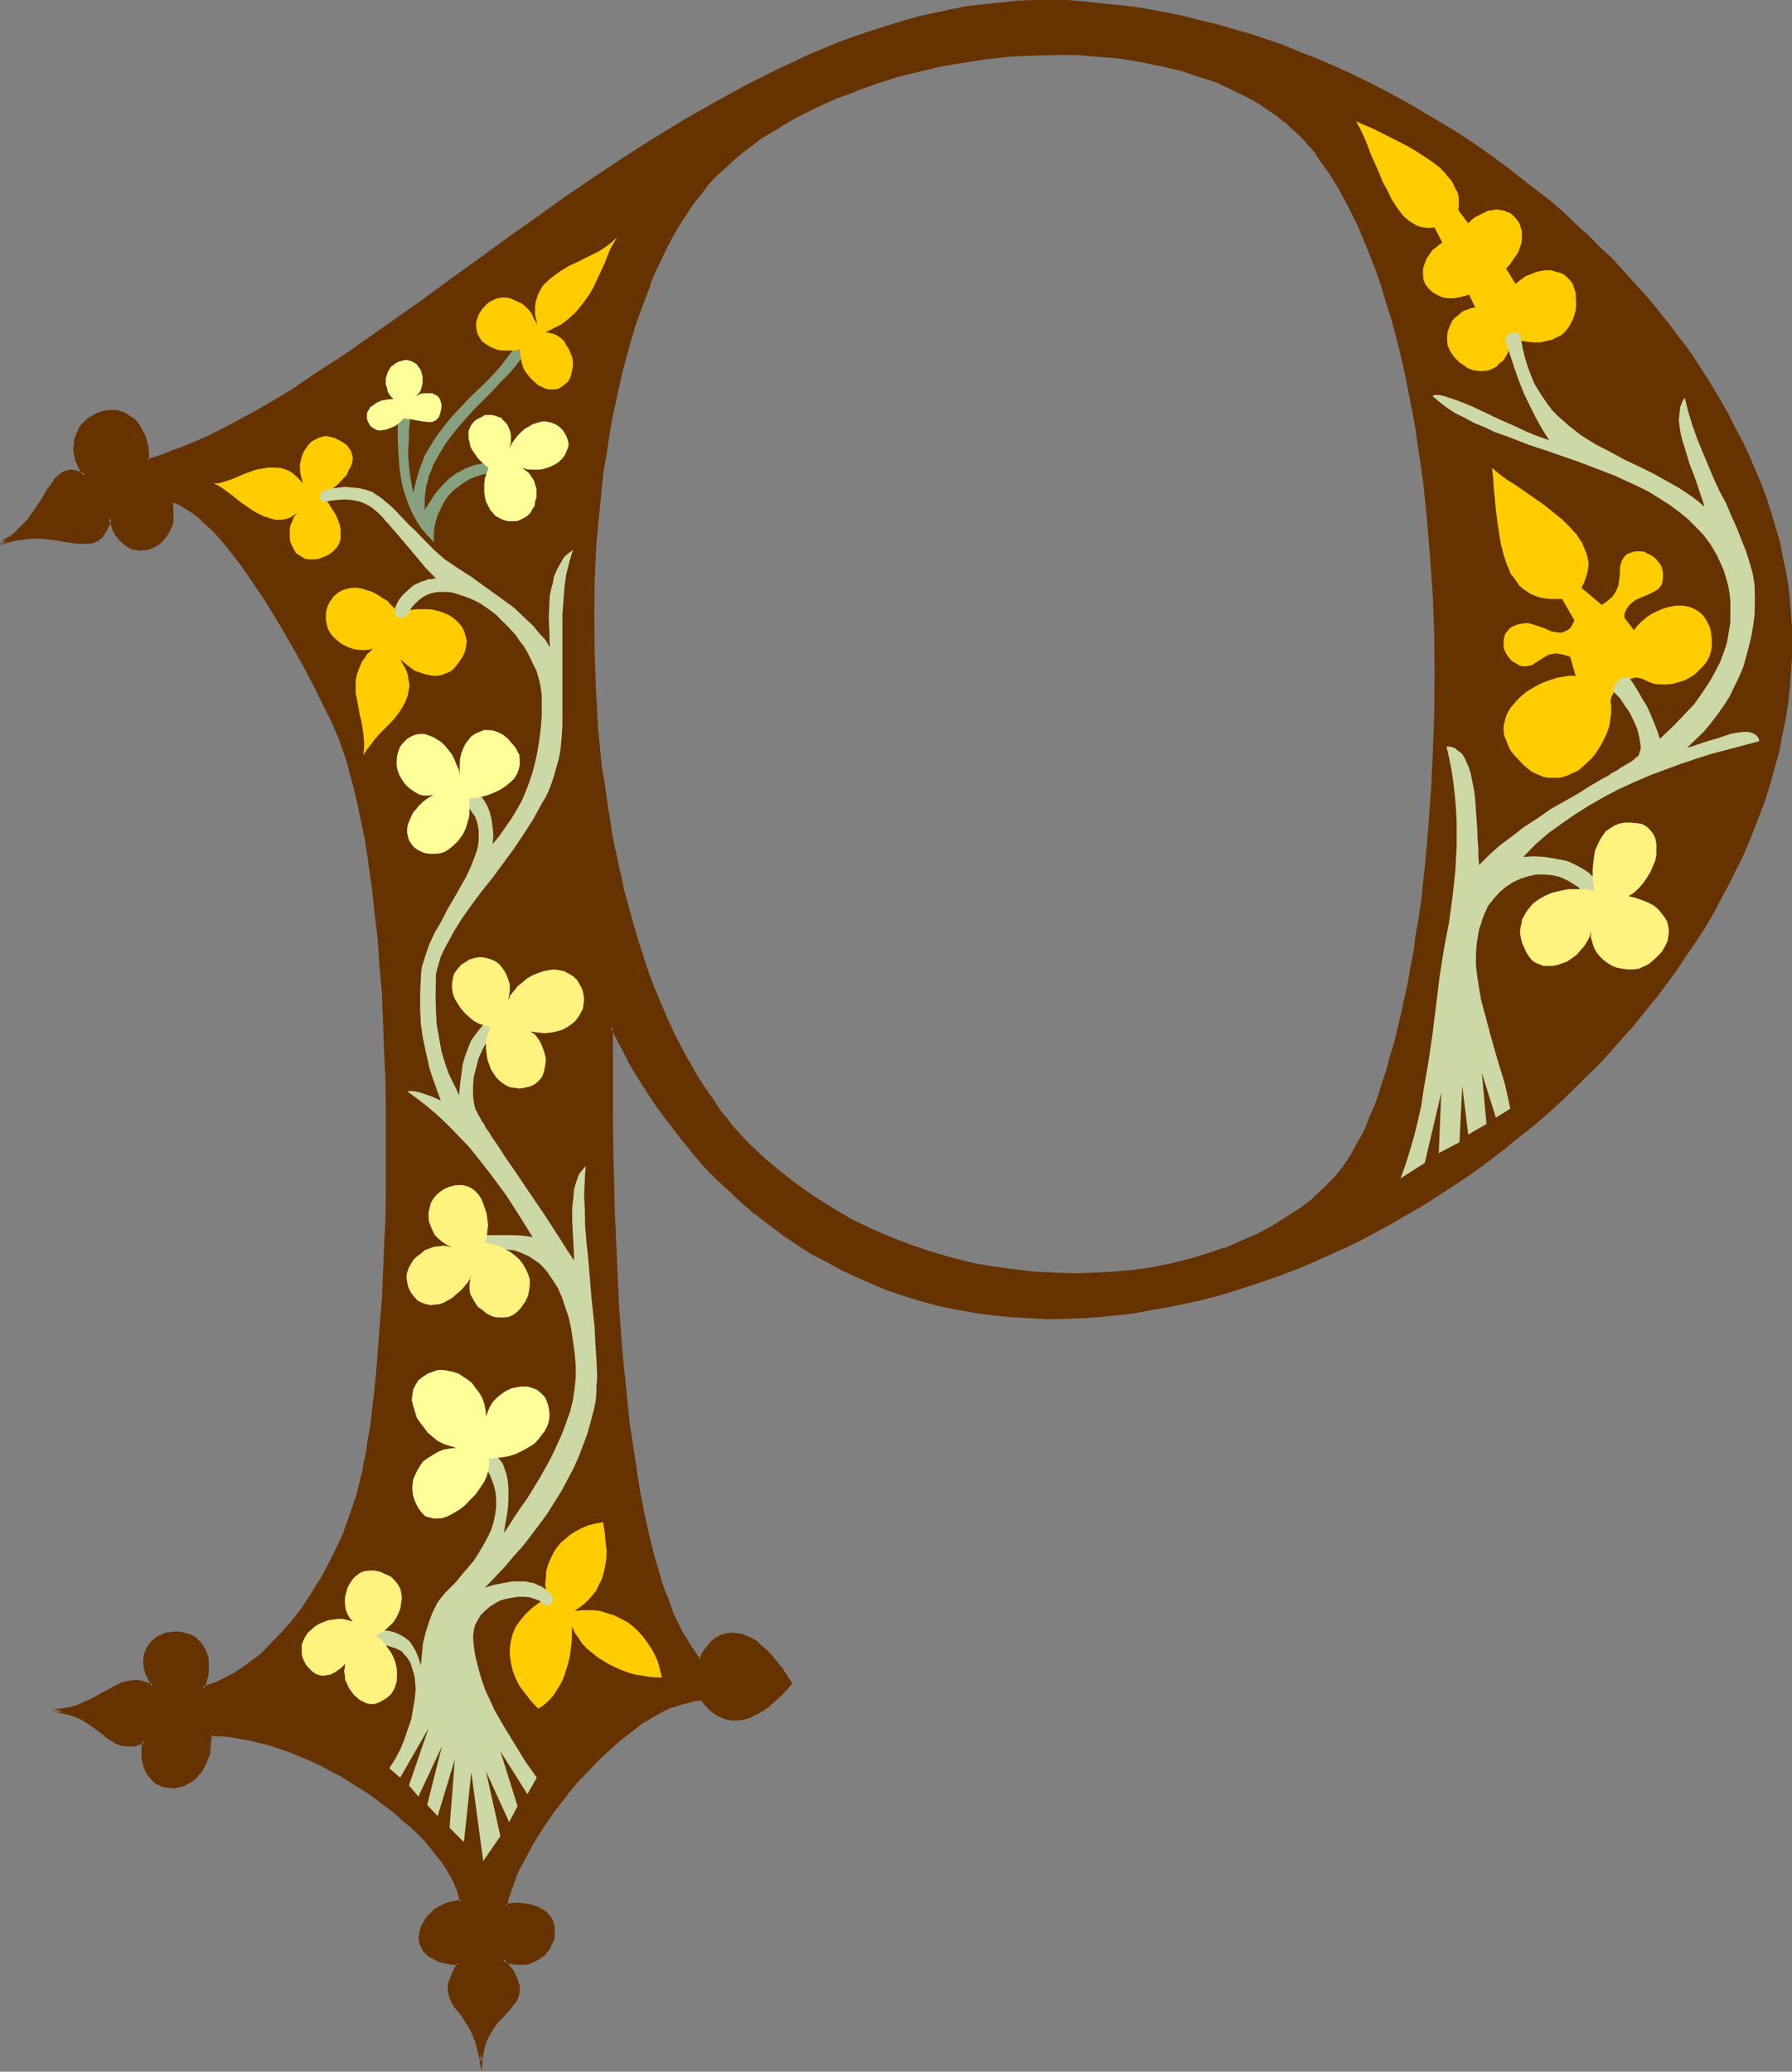
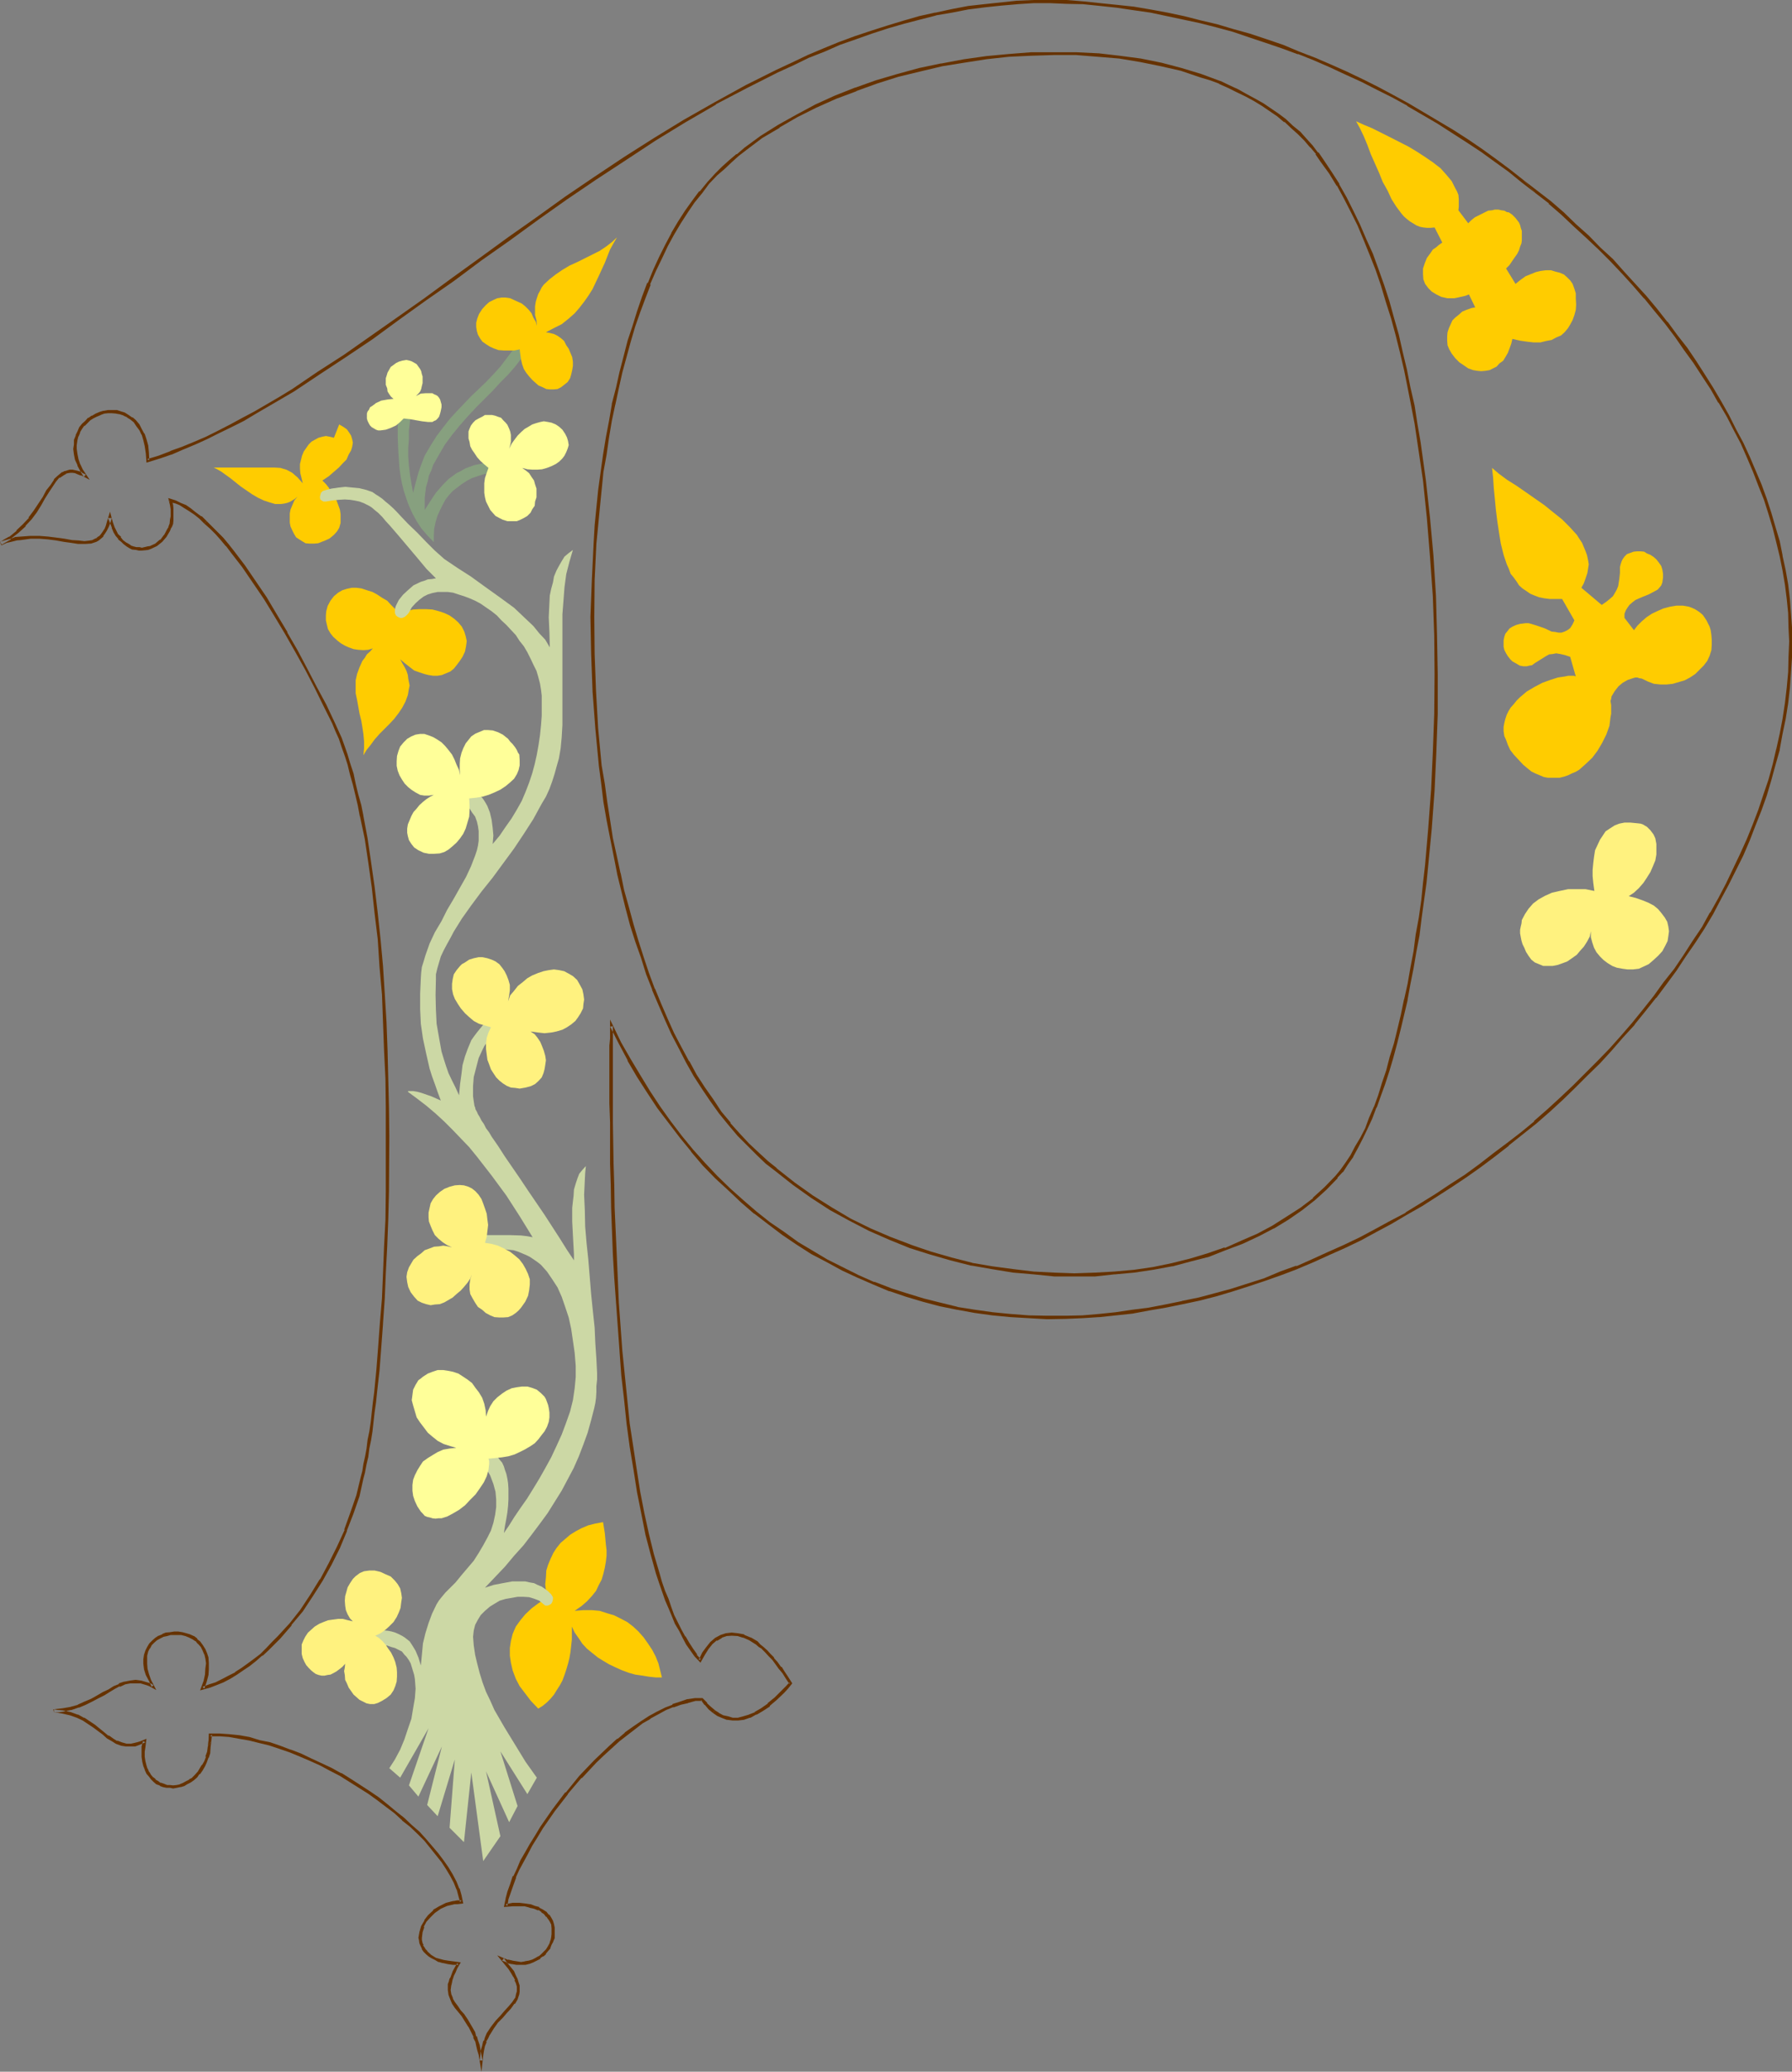
<svg xmlns="http://www.w3.org/2000/svg" xmlns:ns1="http://sodipodi.sourceforge.net/DTD/sodipodi-0.dtd" xmlns:ns2="http://www.inkscape.org/namespaces/inkscape" version="1.0" width="129.896mm" height="150.139mm" id="svg24" ns1:docname="Medieval P 2.wmf">
  <rect width="100%" height="100%" fill="#808080" stroke="none" />
  <ns1:namedview id="namedview24" pagecolor="#ffffff" bordercolor="#000000" borderopacity="0.25" ns2:showpageshadow="2" ns2:pageopacity="0.0" ns2:pagecheckerboard="0" ns2:deskcolor="#d1d1d1" ns2:document-units="mm" />
  <defs id="defs1">
    <pattern id="WMFhbasepattern" patternUnits="userSpaceOnUse" width="6" height="6" x="0" y="0" />
  </defs>
-   <path style="fill:#663200;fill-opacity:1;fill-rule:evenodd;stroke:none" d="m 46.56,137.088 0.384,1.152 0.096,1.056 0.192,1.152 v 0.96 l -0.192,1.152 -0.096,0.96 -0.384,0.864 -0.288,0.96 -0.96,1.44 -1.152,1.248 -1.344,1.152 -1.536,0.672 -0.864,0.288 -1.632,0.192 h -0.768 -0.768 l -0.864,-0.288 -0.768,-0.384 -0.672,-0.288 -0.768,-0.48 -0.672,-0.864 -0.864,-0.576 -0.576,-0.864 -0.48,-1.152 -0.672,-0.96 -0.48,-1.248 -0.288,-1.44 -0.384,1.248 -0.48,1.152 -0.288,0.96 -0.48,0.768 -0.48,0.672 -0.672,0.672 -0.48,0.288 -0.672,0.48 -0.672,0.384 -0.768,0.096 h -1.632 -1.632 l -1.92,-0.096 -1.92,-0.384 -2.304,-0.48 -2.208,-0.288 -2.304,-0.192 H 8.256 l -2.592,0.384 -1.248,0.096 -1.44,0.384 -1.344,0.48 -1.44,0.48 1.344,-0.864 1.056,-0.768 2.112,-1.632 1.92,-1.728 1.632,-2.016 1.344,-1.92 1.248,-1.728 1.152,-2.016 1.152,-1.536 0.96,-1.632 0.96,-1.44 1.152,-0.96 1.152,-0.864 0.576,-0.288 0.48,-0.192 0.864,-0.192 h 0.576 l 0.864,0.192 0.768,0.192 0.864,0.288 0.96,0.48 -0.96,-1.44 -0.864,-1.632 -0.48,-1.44 -0.288,-1.248 -0.192,-1.536 v -1.248 l 0.192,-1.152 0.288,-1.152 0.48,-1.056 0.672,-0.96 0.672,-1.056 0.768,-0.768 0.864,-0.768 0.96,-0.672 0.96,-0.48 1.152,-0.384 0.96,-0.288 1.056,-0.192 1.152,-0.096 1.152,0.096 1.152,0.192 0.96,0.48 1.152,0.48 0.96,0.672 0.96,0.768 0.672,0.96 0.768,1.344 0.672,1.152 0.48,1.632 0.48,1.728 0.192,1.824 0.096,2.016 3.264,-0.96 3.264,-1.056 3.072,-1.344 3.168,-1.248 3.456,-1.536 3.168,-1.536 3.456,-1.824 3.36,-1.728 3.36,-1.824 6.816,-4.032 3.552,-2.112 6.912,-4.512 7.2,-4.896 7.2,-4.992 7.488,-5.184 7.2,-5.28 7.68,-5.472 7.584,-5.568 7.68,-5.568 7.968,-5.568 7.872,-5.664 7.968,-5.28 8.064,-5.472 8.256,-5.184 8.256,-4.992 8.256,-4.896 8.544,-4.704 8.352,-4.224 4.416,-1.92 4.224,-1.92 4.32,-1.92 4.224,-1.632 4.32,-1.632 4.416,-1.632 4.32,-1.248 4.416,-1.44 4.512,-1.152 4.32,-0.96 4.512,-0.96 4.416,-0.864 4.512,-0.576 4.32,-0.48 4.512,-0.384 4.608,-0.192 4.512,-0.096 4.512,0.096 4.704,0.384 4.512,0.288 4.704,0.48 4.512,0.672 4.512,0.768 4.512,0.864 4.704,0.96 4.512,0.96 4.512,1.248 4.512,1.344 4.416,1.248 4.512,1.536 4.512,1.536 4.32,1.632 4.416,1.824 4.32,1.92 4.416,1.92 4.32,1.92 4.224,2.304 4.224,2.112 4.224,2.208 8.16,4.896 3.936,2.4 4.032,2.784 3.84,2.592 3.936,2.688 3.84,2.784 3.744,2.88 3.744,2.976 3.552,2.88 3.552,3.072 3.36,3.168 3.36,3.072 3.456,3.264 3.168,3.264 3.072,3.36 3.072,3.36 3.072,3.456 2.976,3.36 2.688,3.552 2.784,3.552 2.592,3.552 2.592,3.552 2.4,3.744 2.208,3.744 2.304,3.552 2.112,3.744 1.92,3.84 1.92,3.744 1.824,3.84 1.632,3.744 1.536,3.84 1.344,3.936 1.248,3.84 1.152,3.84 1.152,3.936 0.96,3.84 0.672,3.936 0.672,4.032 0.48,3.84 0.48,3.84 0.096,3.936 v 3.84 4.416 l -0.096,4.128 -0.48,4.224 -0.48,4.224 -0.672,4.224 -0.672,4.128 -0.96,4.224 -1.152,4.224 -1.152,4.032 -1.248,4.224 -1.44,4.224 -1.44,4.032 -1.824,4.032 -1.728,4.224 -1.824,4.032 -2.112,4.032 -2.112,3.84 -2.208,4.032 -2.304,3.936 -2.4,3.84 -2.592,3.84 -2.592,3.744 -2.784,3.936 -2.88,3.648 -2.88,3.744 -2.88,3.552 -3.072,3.552 -3.264,3.552 -3.264,3.36 -3.36,3.456 -3.36,3.36 -3.456,3.264 -3.552,3.168 -3.744,3.264 -3.552,3.072 -3.84,2.88 -3.744,3.072 -3.84,2.784 -4.032,2.88 -3.936,2.592 -4.032,2.784 -4.032,2.592 -4.224,2.4 -4.128,2.4 -4.224,2.304 -4.224,2.112 -4.32,2.112 -4.416,2.112 -4.32,1.92 -4.416,1.728 -4.32,1.632 -4.512,1.632 -4.416,1.44 -4.512,1.44 -4.512,1.344 -4.512,1.056 -4.512,1.152 -4.512,0.96 -4.512,0.864 -4.608,0.576 -4.608,0.576 -4.608,0.48 -4.512,0.288 -4.512,0.192 -5.184,0.096 -4.992,-0.096 -4.992,-0.384 -4.896,-0.48 -4.8,-0.672 -4.896,-0.96 -4.608,-0.96 -4.704,-1.248 -4.512,-1.344 -4.512,-1.536 -4.608,-1.632 -4.32,-1.92 -4.224,-2.016 -4.224,-2.208 -4.032,-2.496 -4.032,-2.4 -4.032,-2.592 -3.84,-2.88 -3.744,-2.88 -3.552,-3.072 -3.552,-3.264 -3.552,-3.36 -3.36,-3.552 -3.264,-3.744 -3.072,-3.84 -3.072,-3.936 -2.88,-4.032 -2.976,-4.224 -2.592,-4.32 -2.688,-4.512 -2.4,-4.512 -2.496,-4.704 v 3.36 1.92 15.84 5.184 l 0.192,5.472 v 5.856 l 0.192,5.952 0.096,6.144 0.384,6.336 0.096,6.432 0.384,6.528 0.48,6.624 0.768,13.248 0.672,6.624 0.672,6.624 0.768,6.624 0.864,6.24 0.96,6.336 0.96,6.144 1.152,5.952 1.248,5.664 1.44,5.664 1.44,4.992 0.864,2.592 0.768,2.4 0.864,2.304 0.768,2.304 0.96,2.016 0.96,2.112 0.96,2.016 0.96,1.92 1.152,1.632 1.152,1.728 0.96,1.44 1.344,1.44 0.768,-1.728 1.152,-1.632 1.152,-1.248 1.248,-1.152 1.248,-0.864 1.536,-0.48 1.44,-0.096 1.632,0.096 1.728,0.48 1.632,0.864 1.728,0.96 0.864,0.768 0.96,0.672 0.96,0.96 0.864,0.96 1.056,0.96 0.864,1.152 0.96,1.344 0.96,1.248 0.96,1.44 0.96,1.632 -0.96,1.152 -1.152,1.152 -1.92,1.92 -1.92,1.632 -1.824,1.44 -1.728,0.96 -1.824,0.768 -1.44,0.48 -1.632,0.384 h -1.44 l -1.44,-0.384 -1.248,-0.48 -1.344,-0.48 -1.152,-0.768 -1.152,-0.96 -1.056,-1.152 -0.96,-1.344 -2.016,0.192 -1.92,0.288 -1.92,0.576 -2.112,0.768 -2.112,0.768 -2.208,1.152 -2.112,1.344 -2.112,1.248 -2.112,1.44 -2.304,1.824 -2.016,1.632 -2.112,1.92 -2.112,1.92 -2.112,1.92 -4.032,4.416 -3.936,4.512 -3.552,4.512 -3.168,4.8 -1.44,2.304 -1.536,2.304 -1.248,2.208 -1.152,2.304 -1.152,2.208 -0.96,2.112 -0.768,2.112 -0.672,1.92 -0.48,1.92 -0.48,1.824 1.92,-0.192 h 1.824 l 1.44,0.192 1.44,0.192 1.344,0.288 1.056,0.48 0.96,0.48 0.864,0.672 0.672,0.768 0.576,0.672 0.384,0.768 0.288,0.864 0.192,0.96 0.096,0.768 v 0.96 l -0.096,1.056 -0.384,0.96 -0.288,0.768 -0.288,0.768 -0.672,0.864 -0.672,0.768 -0.672,0.672 -0.768,0.672 -0.768,0.48 -1.056,0.48 -0.96,0.288 -1.056,0.192 h -1.152 -1.152 l -1.248,-0.192 -1.344,-0.288 -1.248,-0.48 0.96,1.248 0.96,1.152 0.672,1.152 0.576,0.96 0.48,0.96 0.384,0.768 0.096,1.056 0.192,0.768 v 0.672 l -0.192,0.576 -0.48,1.344 -0.768,1.248 -0.96,1.344 -1.152,1.152 -1.152,1.248 -1.248,1.344 -1.152,1.536 -1.152,1.824 -0.48,1.152 -0.48,0.96 -0.48,1.152 -0.192,1.248 -0.288,1.248 -0.192,1.536 -0.096,-1.536 -0.384,-1.44 -0.288,-1.248 -0.288,-1.152 -0.48,-1.152 -0.576,-1.056 -0.768,-1.824 -0.96,-1.632 -0.96,-1.248 -0.96,-1.344 -0.864,-1.152 -0.768,-0.96 -0.672,-1.056 -0.288,-1.152 -0.384,-1.344 0.192,-1.44 0.192,-0.768 0.288,-0.864 0.384,-0.96 0.48,-0.96 0.48,-1.152 0.576,-1.056 -1.536,-0.192 -1.344,-0.192 -1.248,-0.288 -1.152,-0.192 -0.96,-0.48 -0.864,-0.48 -0.768,-0.48 -0.864,-0.672 -0.48,-0.576 -0.48,-0.672 -0.288,-0.672 -0.192,-0.768 -0.288,-0.672 v -0.768 l 0.192,-1.632 0.48,-1.44 0.768,-1.536 1.152,-1.44 1.248,-1.248 1.536,-0.96 1.92,-0.864 1.92,-0.48 0.96,-0.192 h 1.152 l -0.384,-1.728 -0.576,-1.824 -0.864,-1.92 -0.96,-1.92 -1.152,-1.728 -1.248,-2.112 -1.44,-2.016 -1.632,-1.728 -1.824,-2.112 -1.728,-1.92 -1.92,-1.824 -2.304,-1.92 -2.112,-1.92 -2.208,-1.824 -2.496,-1.728 -2.4,-1.824 -5.184,-3.168 -2.688,-1.632 -2.784,-1.44 -2.784,-1.44 -2.688,-1.344 -2.784,-1.248 -2.688,-0.96 -2.976,-1.152 -2.688,-0.864 -2.976,-0.768 -2.688,-0.672 -2.784,-0.48 -2.592,-0.288 -2.688,-0.192 -2.592,-0.192 v 1.824 l -0.192,1.44 -0.288,1.632 -0.384,1.248 -0.48,1.344 -0.48,1.152 -0.672,0.96 -0.576,0.96 -0.864,0.768 -0.768,0.864 -0.864,0.576 -0.96,0.48 -0.768,0.384 -0.96,0.288 -0.96,0.192 -0.96,0.192 H 46.56 l -0.96,-0.192 -0.768,-0.192 -0.96,-0.288 -0.864,-0.48 -0.672,-0.48 -0.576,-0.672 -0.672,-0.672 -0.48,-0.768 -0.672,-0.96 -0.288,-0.96 -0.192,-1.344 -0.192,-1.152 v -1.44 -1.248 l 0.192,-1.632 -0.768,0.288 -0.96,0.384 -0.864,0.288 -0.768,0.192 h -1.44 l -1.44,-0.384 -1.344,-0.48 -1.152,-0.576 -1.152,-0.864 -1.248,-0.96 -2.592,-2.112 -1.248,-0.96 -1.632,-0.768 -1.632,-0.864 -1.92,-0.576 -2.112,-0.576 -1.344,-0.288 h -1.056 l 2.4,-0.288 2.208,-0.48 2.112,-0.672 1.824,-0.672 1.728,-0.96 1.824,-0.768 1.44,-0.96 1.632,-0.864 1.44,-0.768 1.248,-0.672 1.536,-0.48 1.44,-0.288 1.44,-0.192 1.632,0.192 1.632,0.288 0.768,0.288 0.768,0.48 -0.768,-1.536 -0.672,-1.632 -0.48,-1.44 -0.096,-1.536 v -1.248 l 0.096,-1.152 0.384,-1.152 0.48,-0.96 0.48,-0.768 0.768,-0.864 0.768,-0.576 0.864,-0.672 0.96,-0.288 0.96,-0.384 0.96,-0.288 h 1.152 1.152 l 0.96,0.192 1.152,0.096 0.96,0.48 0.96,0.48 0.768,0.48 0.864,0.864 0.768,0.96 0.48,0.96 0.48,1.152 0.384,1.152 0.096,1.44 v 1.44 l -0.096,1.728 -0.48,1.824 -0.672,1.728 1.92,-0.48 1.824,-0.768 1.92,-0.768 1.728,-0.864 1.824,-1.152 1.728,-1.056 1.824,-1.344 1.632,-1.248 1.728,-1.44 1.632,-1.536 1.632,-1.536 1.632,-1.632 3.072,-3.552 3.072,-3.936 2.688,-4.032 2.592,-4.224 2.592,-4.512 2.304,-4.512 1.92,-4.512 1.728,-4.8 1.536,-4.704 1.248,-4.896 0.288,-1.728 0.48,-2.016 0.384,-2.016 0.48,-2.304 0.288,-2.304 0.384,-2.4 0.48,-2.592 0.288,-2.592 0.288,-2.688 0.384,-2.976 0.48,-5.76 0.576,-6.336 0.576,-6.624 0.288,-6.816 0.48,-6.912 0.288,-7.296 0.192,-7.392 0.192,-7.584 0.096,-7.584 v -7.776 -7.968 l -0.096,-7.68 -0.384,-7.776 -0.288,-7.776 -0.48,-7.776 -0.48,-7.392 -0.672,-7.488 -0.672,-7.2 -0.768,-7.008 -0.96,-6.816 -1.152,-6.624 -1.152,-6.144 -0.576,-2.976 -0.672,-2.976 -0.672,-2.688 -0.768,-2.784 -0.864,-2.592 -0.576,-2.592 -0.864,-2.4 -0.96,-2.304 -0.768,-2.112 -1.056,-2.016 -2.208,-4.896 -2.592,-4.8 -2.592,-5.088 -2.784,-4.992 -2.688,-4.8 -2.88,-4.896 -2.976,-4.704 -2.88,-4.512 -3.072,-4.32 -2.88,-3.936 -1.44,-1.728 -1.536,-1.824 -1.44,-1.632 -1.632,-1.44 -1.44,-1.44 -1.248,-1.248 -1.44,-1.152 -1.536,-0.96 -1.44,-0.96 -1.248,-0.672 L 48,137.376 Z m 149.664,-89.184 -2.112,2.208 -2.112,2.496 -2.112,2.496 -1.92,2.976 -1.728,2.88 -1.824,3.072 -1.728,3.264 -1.824,3.36 -1.44,3.36 -1.632,3.744 -1.44,3.744 -1.344,3.84 -1.44,4.032 -1.056,4.032 -1.344,4.224 -1.152,4.224 -0.96,4.32 -0.96,4.608 -0.96,4.512 -0.672,4.608 -0.768,4.704 -0.672,4.704 -0.672,4.896 -0.48,4.8 -0.48,4.896 -0.288,4.992 -0.48,9.984 -0.288,10.08 0.096,10.176 0.384,10.176 0.768,10.272 0.96,10.08 0.672,4.992 0.672,4.992 0.768,4.992 0.768,4.896 0.96,4.8 1.152,4.896 1.152,4.704 1.152,4.608 1.248,4.704 1.344,4.512 1.44,4.512 1.632,4.416 1.632,4.224 1.536,4.128 1.824,4.224 1.92,3.936 1.92,4.032 1.92,3.648 2.304,3.552 2.112,3.552 2.304,3.456 2.4,3.264 2.4,3.072 2.592,2.976 2.592,2.784 2.688,2.592 2.496,2.304 2.4,1.92 4.896,3.84 4.992,3.552 5.184,3.456 5.28,2.88 5.376,2.784 5.472,2.4 5.664,2.112 5.472,1.92 5.664,1.44 5.664,1.44 5.664,1.152 5.664,0.768 5.664,0.672 5.664,0.288 5.472,0.192 5.664,-0.192 5.28,-0.288 5.376,-0.672 5.28,-0.768 5.184,-0.96 4.992,-1.152 4.896,-1.44 4.704,-1.632 4.512,-1.92 4.32,-1.92 4.224,-2.304 4.032,-2.4 3.744,-2.4 3.36,-2.784 3.264,-2.88 3.072,-3.072 1.248,-1.824 1.44,-1.92 1.536,-2.112 1.248,-2.208 1.344,-2.592 1.248,-2.592 1.248,-2.976 1.152,-3.072 1.152,-3.072 1.344,-3.36 0.96,-3.36 1.056,-3.744 0.96,-3.744 1.056,-4.032 0.96,-3.84 0.96,-4.224 0.768,-4.32 0.864,-4.416 0.768,-4.32 0.768,-4.704 0.672,-4.704 0.672,-4.704 0.672,-4.8 0.48,-4.896 0.96,-10.176 0.768,-10.176 0.48,-10.464 0.384,-10.56 0.096,-10.848 -0.096,-10.656 -0.48,-10.752 -0.672,-10.752 -0.864,-10.656 -1.056,-10.464 -1.44,-10.176 -0.864,-5.184 -0.96,-4.992 -0.96,-4.992 -1.152,-4.896 -0.96,-4.704 -1.248,-4.8 -1.344,-4.512 -1.248,-4.512 -1.536,-4.416 -1.44,-4.32 -1.632,-4.224 -1.536,-4.032 -1.824,-4.032 -1.728,-3.744 -2.016,-3.744 -1.92,-3.552 -2.112,-3.36 -2.112,-3.264 -1.44,-1.92 -1.632,-1.92 -1.728,-1.92 -1.632,-1.824 -1.92,-1.632 -1.824,-1.536 -2.016,-1.632 -2.112,-1.44 -2.112,-1.536 -2.304,-1.248 -2.208,-1.344 -2.304,-1.248 -2.4,-1.152 -2.4,-0.96 -2.592,-0.96 -2.592,-0.96 -5.376,-1.632 -5.472,-1.44 -5.664,-1.152 -5.856,-0.768 -5.952,-0.672 -5.952,-0.288 -6.144,-0.192 -6.144,0.192 -6.144,0.48 -6.144,0.576 -6.144,0.864 -6.144,1.152 -5.952,1.248 -6.048,1.632 -5.76,1.728 -5.664,2.016 -5.664,2.208 -5.376,2.304 -5.088,2.688 -5.088,2.784 -4.608,3.072 -4.416,3.264 -2.208,1.728 -2.016,1.632 -1.92,1.824 z" id="path1" />
  <path style="fill:#663200;fill-opacity:1;fill-rule:evenodd;stroke:none" d="m 195.936,47.52 -2.112,2.304 -2.112,2.592 h -0.192 l -1.92,2.592 -1.92,2.688 -1.92,2.976 -1.824,3.072 v 0.096 l -1.728,3.264 -1.632,3.264 -1.632,3.552 -1.44,3.552 h -0.192 l -1.44,3.84 -1.344,3.936 -1.248,4.032 -1.344,4.032 -1.056,4.128 -1.152,4.416 -0.96,4.32 -1.152,4.416 v 0.192 l -0.768,4.512 -0.864,4.512 -0.768,4.704 -0.672,4.8 -0.672,4.896 -0.48,4.8 -0.48,4.896 -0.288,4.992 -0.48,9.984 -0.384,10.08 0.192,10.176 0.384,10.176 v 0.096 l 0.768,10.176 0.96,10.176 0.672,5.088 0.576,4.8 0.864,4.992 0.96,4.896 0.96,4.8 0.96,4.896 v 0.096 l 1.152,4.704 1.152,4.704 1.248,4.704 1.44,4.512 1.536,4.32 1.44,4.608 1.632,4.128 v 0.192 l 1.728,4.032 1.824,4.224 1.728,3.84 2.112,4.032 1.92,3.744 2.112,3.744 2.304,3.552 2.208,3.264 2.4,3.36 2.496,3.072 2.592,3.072 2.688,2.688 2.592,2.592 2.4,2.304 2.496,1.92 4.992,3.936 4.992,3.552 5.184,3.36 5.28,2.88 5.376,2.784 5.472,2.4 5.664,2.304 5.472,1.728 5.664,1.632 5.664,1.44 h 0.192 l 5.472,0.96 5.856,0.96 5.664,0.48 5.664,0.576 h 5.472 5.664 l 5.28,-0.576 h 0.192 l 5.28,-0.48 5.184,-0.768 5.184,-0.96 h 0.192 l 4.992,-1.344 4.896,-1.248 4.608,-1.824 4.608,-1.728 4.512,-2.112 4.032,-2.112 h 0.096 l 3.936,-2.4 3.744,-2.592 3.552,-2.784 3.168,-2.88 2.976,-3.072 v -0.192 l 1.44,-1.536 h 0.096 l 1.344,-2.112 1.44,-2.016 V 316.8 l 1.248,-2.304 1.344,-2.592 1.248,-2.592 1.344,-2.88 1.152,-3.072 h 0.096 l 1.152,-3.264 1.152,-3.168 1.152,-3.552 1.056,-3.552 1.056,-3.936 0.96,-3.84 0.96,-4.032 0.96,-4.032 v -0.192 l 0.768,-4.224 0.864,-4.32 0.768,-4.512 0.864,-4.512 0.576,-4.704 0.672,-4.896 0.672,-4.8 0.48,-4.896 0.96,-9.984 0.768,-10.368 0.48,-10.464 0.384,-10.56 v -10.848 l -0.192,-10.656 -0.288,-10.752 -0.672,-10.752 v -0.096 l -0.96,-10.56 -1.152,-10.464 -1.44,-10.368 -0.864,-4.992 -0.768,-4.992 -1.152,-4.992 -0.96,-4.896 -1.152,-4.8 -1.056,-4.704 -1.344,-4.704 -1.248,-4.512 -1.44,-4.416 -1.536,-4.32 -1.536,-4.224 -1.824,-4.032 -1.728,-4.032 -1.824,-3.744 -1.824,-3.648 -2.016,-3.552 v -0.192 l -2.112,-3.264 -2.112,-3.168 -1.44,-2.112 h -0.192 l -1.44,-1.92 -1.824,-2.016 -1.536,-1.728 -2.016,-1.632 -1.728,-1.632 -0.192,-0.192 -1.92,-1.44 -2.112,-1.44 -2.112,-1.44 -2.208,-1.248 -2.496,-1.344 -2.208,-1.248 -2.496,-1.152 -2.4,-1.152 h -0.096 l -2.592,-0.96 -2.592,-0.96 -5.376,-1.632 -5.472,-1.44 -5.664,-1.152 -5.856,-0.768 -5.76,-0.672 h -0.192 l -5.952,-0.288 h -6.144 -6.144 l -6.144,0.48 -6.144,0.576 -6.144,0.864 -6.144,1.152 h -0.192 l -5.952,1.248 -5.952,1.632 L 240,21.984 234.336,24 h -0.096 l -5.568,2.208 -5.28,2.4 -5.184,2.784 -4.992,2.784 -4.896,3.072 -4.32,3.168 -2.112,1.824 h -0.192 l -1.92,1.632 -1.92,1.728 -1.92,1.92 0.576,0.48 2.016,-1.728 1.92,-1.824 1.92,-1.728 2.112,-1.632 4.32,-3.264 4.896,-2.88 h -0.192 l 4.992,-2.88 5.184,-2.592 5.376,-2.4 5.664,-2.112 h -0.192 l 5.856,-2.112 5.76,-1.824 5.952,-1.44 6.048,-1.44 5.952,-0.96 6.144,-0.96 6.144,-0.672 6.144,-0.288 6.144,-0.192 h 6.144 l 5.952,0.48 5.856,0.48 5.76,0.96 5.664,1.152 5.472,1.248 5.376,1.824 2.592,0.768 2.592,0.96 h -0.192 l 2.592,1.152 2.304,1.152 2.4,1.152 2.304,1.248 2.208,1.344 2.112,1.44 2.112,1.44 1.92,1.632 v -0.192 l 1.92,1.824 1.824,1.632 1.728,1.728 1.632,1.92 V 40.32 l 1.632,1.92 h -0.192 l 1.44,2.112 2.304,3.168 2.112,3.456 v -0.192 l 1.92,3.552 1.92,3.744 1.824,3.648 1.728,4.128 1.632,4.032 1.632,4.128 1.44,4.224 1.344,4.512 1.44,4.512 1.248,4.608 1.152,4.608 1.152,4.896 0.96,4.8 0.96,4.896 0.96,4.992 0.768,5.184 1.536,10.368 1.056,10.272 0.864,10.656 0.768,10.752 0.384,10.752 0.096,10.656 -0.096,10.848 -0.384,10.56 -0.48,10.464 v -0.192 l -0.768,10.368 -0.864,10.08 -0.576,4.992 -0.48,4.8 -0.672,4.704 -0.864,4.704 -0.576,4.512 -0.864,4.512 -0.768,4.416 -0.96,4.32 V 273.6 l -0.864,4.224 -0.96,4.032 -0.96,3.936 -1.152,3.648 -0.96,3.744 -1.152,3.36 -1.056,3.456 -1.152,3.168 v -0.096 l -1.344,3.072 -1.056,2.88 -1.344,2.592 -1.44,2.4 -1.248,2.4 -1.344,2.016 -1.44,2.016 -1.344,1.632 -2.976,3.072 -3.264,2.976 h 0.192 l -3.552,2.688 -3.744,2.4 -3.936,2.496 -4.128,2.208 -4.416,1.92 -4.512,2.016 v -0.192 l -4.704,1.632 -4.8,1.44 -4.992,1.248 -5.088,1.056 -5.28,0.768 -5.376,0.48 -5.28,0.288 -5.664,0.192 -5.472,-0.192 -5.664,-0.288 -5.568,-0.672 -5.76,-0.768 -5.664,-0.96 h 0.192 l -5.664,-1.44 -5.664,-1.632 -5.664,-1.92 h 0.096 l -5.568,-2.112 -5.376,-2.304 -5.472,-2.688 -5.184,-3.072 -5.184,-3.264 -4.992,-3.552 -4.992,-3.936 h 0.096 l -2.4,-1.92 -2.4,-2.208 -2.784,-2.592 -2.592,-2.784 -2.592,-2.88 h 0.192 l -2.592,-3.072 -2.208,-3.36 -2.304,-3.264 -2.304,-3.552 -2.016,-3.744 v 0.192 l -2.112,-3.936 -2.016,-3.84 -1.728,-3.84 -1.824,-4.224 -1.728,-4.224 v 0.192 l -1.632,-4.416 -1.44,-4.32 -1.44,-4.512 -1.344,-4.512 -1.248,-4.608 -1.344,-4.8 -0.96,-4.704 v 0.192 l -1.056,-4.896 -1.056,-4.8 -0.768,-4.992 -0.768,-4.896 -0.672,-4.992 -0.864,-4.992 -0.96,-10.176 -0.576,-10.176 -0.384,-10.176 -0.096,-10.176 0.096,-10.08 0.48,-9.984 0.48,-4.896 0.48,-4.992 0.48,-4.8 0.48,-4.896 0.864,-4.704 0.672,-4.704 0.768,-4.608 0.96,-4.512 v 0.096 l 0.96,-4.512 0.96,-4.32 1.152,-4.224 1.152,-4.224 1.248,-4.224 1.344,-3.84 1.44,-3.84 1.44,-3.744 h -0.192 l 1.632,-3.744 1.632,-3.36 1.632,-3.456 1.728,-3.168 1.824,-3.072 1.92,-2.976 1.824,-2.688 2.112,-2.592 1.92,-2.592 2.208,-2.304 z" id="path2" />
  <path style="fill:#663200;fill-opacity:1;fill-rule:evenodd;stroke:none" d="m 46.08,136.416 0.48,1.92 0.192,1.152 v -0.192 1.152 0.96 l -0.192,0.96 -0.096,1.056 -0.384,0.96 0.192,-0.192 -0.48,0.768 -0.864,1.632 v -0.096 l -1.056,1.44 v -0.192 l -1.344,1.152 -1.44,0.672 -0.768,0.096 h 0.096 l -1.632,0.384 h 0.192 l -0.768,-0.192 h -0.96 0.096 l -0.768,-0.192 -0.864,-0.288 h 0.192 l -0.768,-0.48 -0.864,-0.48 0.192,0.096 -0.768,-0.576 -0.672,-0.864 h 0.192 l -0.864,-0.768 -0.48,-0.96 -0.48,-0.96 -0.48,-1.344 -0.768,-2.88 -0.864,2.784 -0.288,1.056 -0.384,0.96 v -0.096 l -0.48,0.768 -0.48,0.672 -0.576,0.672 0.096,-0.192 -0.672,0.48 h 0.192 l -0.672,0.288 -0.768,0.384 h 0.192 l -0.864,0.096 h 0.192 l -1.632,0.192 -1.632,-0.192 -1.728,-0.096 -2.112,-0.384 -2.112,-0.288 -2.304,-0.288 -2.4,-0.192 H 8.256 l -2.592,0.192 -1.248,0.096 H 4.224 l -1.248,0.48 -1.44,0.384 -1.536,0.48 0.48,0.768 1.152,-0.672 1.344,-0.768 v -0.192 l 2.112,-1.632 1.92,-1.728 V 144 l 1.632,-1.728 1.44,-1.92 1.248,-2.016 0.96,-1.728 1.152,-1.824 0.96,-1.44 0.96,-1.44 0.96,-1.152 v 0.192 l 1.152,-0.768 0.672,-0.384 h -0.192 l 0.672,-0.192 0.672,-0.096 h 0.576 l 0.672,0.096 0.864,0.384 0.768,0.288 v -0.096 l 2.4,1.248 -1.92,-2.88 -0.672,-1.44 v 0.096 l -0.48,-1.44 -0.288,-1.44 -0.192,-1.344 v -1.248 0.192 l 0.192,-1.344 0.288,-1.152 v 0.192 l 0.48,-1.152 h -0.096 l 0.576,-0.96 0.672,-0.96 v 0.192 l 0.864,-0.864 0.768,-0.768 0.768,-0.48 0.96,-0.48 1.152,-0.48 h -0.096 l 1.056,-0.384 0.96,-0.096 h 1.152 -0.096 l 1.248,0.096 H 31.68 l 1.152,0.192 1.152,0.384 h -0.192 l 1.152,0.48 h -0.192 l 0.96,0.576 1.056,0.864 -0.192,-0.192 0.768,1.152 0.864,1.152 0.576,1.248 v -0.192 l 0.48,1.632 0.384,1.632 0.288,1.92 v -0.096 l 0.192,2.688 3.744,-1.152 3.072,-1.056 h 0.096 l 3.072,-1.344 3.456,-1.44 3.168,-1.44 3.264,-1.632 3.36,-1.632 3.456,-1.728 3.36,-2.016 6.912,-4.032 3.456,-2.016 6.912,-4.608 7.296,-4.8 7.296,-4.896 7.2,-5.28 7.488,-5.376 7.584,-5.28 7.584,-5.664 7.776,-5.472 7.776,-5.664 7.872,-5.568 8.064,-5.472 8.064,-5.28 8.16,-5.376 8.16,-4.992 8.448,-4.896 h -0.192 l 8.64,-4.512 8.352,-4.224 4.416,-2.016 4.128,-2.016 4.416,-1.728 4.128,-1.824 4.416,-1.536 4.32,-1.536 4.416,-1.44 4.32,-1.248 4.416,-1.152 4.512,-1.152 h -0.192 l 4.512,-0.768 4.416,-0.864 4.512,-0.576 4.512,-0.48 4.512,-0.384 h -0.192 L 283.2,0.864 h 4.512 l 4.512,0.192 4.704,0.096 h -0.192 l 4.704,0.48 4.512,0.48 4.512,0.672 4.704,0.672 4.512,0.96 4.512,0.96 4.512,0.96 4.512,1.152 4.608,1.248 4.512,1.536 4.32,1.44 4.512,1.536 4.416,1.632 v -0.096 l 4.32,1.728 4.416,1.92 4.32,2.016 4.416,2.016 4.128,2.112 4.224,2.112 4.224,2.304 h -0.192 l 8.256,4.8 4.032,2.592 4.032,2.592 3.936,2.592 3.84,2.784 3.744,2.688 3.648,2.976 3.744,2.88 -3.264,-3.552 -3.648,-2.88 -3.744,-2.784 -3.84,-2.784 -3.936,-2.688 -4.032,-2.592 -4.032,-2.4 -8.256,-4.896 -4.224,-2.304 -4.128,-2.208 -4.224,-2.112 -4.416,-2.112 -4.32,-1.92 -4.224,-1.824 -4.512,-1.728 -4.32,-1.824 -4.512,-1.536 -4.608,-1.536 -4.512,-1.248 -4.512,-1.344 -4.512,-1.056 -4.512,-1.152 -4.512,-0.96 -4.704,-0.864 -4.512,-0.768 -4.512,-0.48 -4.704,-0.48 -4.512,-0.48 L 292.224,0 h -4.512 -4.512 l -4.608,0.192 -4.512,0.48 -4.512,0.48 -4.32,0.48 -4.512,0.864 -4.416,0.96 h -0.192 l -4.32,0.96 -4.32,1.248 -4.416,1.344 -4.512,1.44 -4.32,1.44 -4.416,1.632 -4.224,1.728 -4.32,1.824 -4.416,2.112 -4.128,1.92 -8.448,4.224 -8.544,4.704 -8.448,4.8 -8.16,4.992 -8.16,5.184 -8.064,5.376 -8.064,5.472 -7.872,5.664 -7.776,5.472 -7.776,5.664 -7.584,5.472 -7.584,5.568 -7.488,5.28 -7.392,5.184 -7.104,4.992 -7.296,4.704 -6.912,4.704 -3.456,2.112 -6.912,4.032 -3.264,1.728 -3.36,1.824 -3.36,1.728 -3.264,1.632 -3.36,1.44 -3.264,1.344 -3.264,1.152 h 0.192 l -3.264,1.248 -3.168,0.96 0.576,0.288 -0.096,-2.016 -0.192,-2.016 -0.48,-1.728 -0.48,-1.44 -0.192,-0.192 -0.672,-1.248 -0.576,-1.152 -0.96,-1.152 -0.864,-0.768 h -0.192 l -0.96,-0.672 -1.056,-0.672 -0.96,-0.288 -1.152,-0.384 H 31.872 30.72 29.568 l -1.056,0.192 H 28.32 l -0.96,0.288 -1.152,0.48 -0.96,0.576 h -0.192 l -0.768,0.576 h -0.192 l -0.768,0.864 -0.864,0.768 -0.768,0.96 -0.48,1.152 -0.48,0.96 v 0.192 l -0.48,1.152 v 1.248 l -0.192,1.248 0.192,1.536 0.288,1.44 0.672,1.44 v 0.192 l 0.768,1.44 0.96,1.632 0.576,-0.672 -1.056,-0.48 v -0.192 l -0.96,-0.288 -0.768,-0.192 -0.864,-0.192 h -0.768 l -0.672,0.192 -0.576,0.192 h -0.192 l -0.48,0.288 h -0.192 l -1.152,0.96 -1.056,0.96 v 0.192 l -0.96,1.44 -1.152,1.44 -0.96,1.824 -1.152,1.728 -1.344,2.016 -1.44,1.92 h 0.192 l -1.632,1.728 -1.92,1.824 h 0.192 l -2.112,1.728 v -0.096 l -1.344,0.768 -1.152,0.768 0.384,0.864 1.44,-0.672 1.248,-0.288 1.536,-0.384 H 4.416 l 1.248,-0.096 2.784,-0.384 h -0.192 2.592 -0.096 l 2.4,0.192 2.208,0.288 2.112,0.384 2.112,0.288 1.824,0.288 h 0.096 1.632 0.192 l 1.44,-0.096 h 0.192 l 0.576,-0.192 0.864,-0.288 0.672,-0.384 0.576,-0.48 0.672,-0.576 v -0.192 l 0.48,-0.672 0.48,-0.768 0.48,-0.96 0.48,-1.152 0.384,-1.344 h -1.056 l 0.576,1.344 0.48,1.248 v 0.192 l 0.48,1.152 0.576,0.96 0.672,0.768 v 0.192 l 0.864,0.672 0.576,0.576 0.864,0.672 0.768,0.48 0.768,0.384 1.056,0.096 0.768,0.192 h 0.768 l 1.824,-0.192 0.768,-0.288 1.632,-0.768 1.44,-1.152 1.152,-1.344 0.96,-1.632 0.384,-0.96 h 0.096 l 0.384,-0.96 0.096,-0.96 v -0.96 -0.192 -0.96 -1.152 l -0.096,-1.056 -0.384,-1.344 -0.48,0.672 z" id="path3" />
  <path style="fill:#663200;fill-opacity:1;fill-rule:evenodd;stroke:none" d="m 420.672,52.896 3.744,2.88 h -0.192 l 3.552,3.072 3.456,3.264 3.36,3.072 3.36,3.168 3.264,3.264 3.264,3.456 2.88,3.168 3.072,3.552 v -0.096 l 2.88,3.552 2.784,3.36 2.688,3.552 2.592,3.744 2.592,3.552 2.304,3.552 2.4,3.648 2.112,3.744 v -0.192 l 2.304,3.936 1.92,3.744 1.92,3.648 1.728,3.936 1.632,3.84 1.44,3.744 1.536,3.84 1.248,3.936 1.152,3.84 0.96,3.84 0.96,3.936 0.768,3.84 0.672,3.936 0.48,3.84 0.384,3.84 0.096,3.936 0.192,3.84 -0.192,4.416 -0.096,4.128 v -0.096 l -0.384,4.224 -0.48,4.128 -0.672,4.416 -0.768,4.032 -0.96,4.32 v -0.096 l -0.96,4.128 -1.152,4.224 -1.44,4.224 -1.344,4.032 -1.536,4.032 -1.632,4.032 -1.824,4.032 -1.92,4.032 -1.92,4.032 -2.112,4.032 -2.304,4.128 v -0.192 l -2.208,4.032 -2.592,3.84 -2.4,3.744 -2.592,3.84 -2.976,3.744 -2.688,3.744 -2.976,3.744 -2.88,3.552 -3.072,3.552 -3.168,3.552 -3.264,3.36 -3.36,3.36 -3.456,3.456 -3.36,3.168 -3.552,3.264 -3.744,3.264 h 0.192 l -3.744,3.072 -3.744,2.88 -3.84,2.88 -3.84,2.976 -3.936,2.88 -4.032,2.592 -4.032,2.688 -4.032,2.496 -4.224,2.592 h 0.192 l -4.224,2.208 -4.224,2.304 -4.128,2.208 -4.416,2.112 -4.32,1.92 -4.416,2.016 -4.32,1.92 0.096,-0.192 -4.512,1.632 -4.32,1.824 -4.512,1.44 -4.512,1.44 -4.608,1.248 -4.32,1.152 -4.704,0.96 h 0.192 l -4.704,0.96 -4.512,0.864 -4.512,0.576 -4.512,0.672 -4.608,0.48 -4.512,0.384 -4.512,0.096 h -5.184 l -4.992,-0.096 -4.992,-0.384 -4.896,-0.48 -4.8,-0.672 -4.896,-0.768 h 0.192 l -4.704,-1.152 -4.608,-1.152 -4.704,-1.44 -4.512,-1.44 h 0.096 l -4.512,-1.728 v 0.096 l -4.32,-1.92 -4.224,-2.112 -4.224,-2.112 -4.032,-2.4 -4.032,-2.4 -3.84,-2.784 -3.936,-2.688 -3.744,-2.976 -3.552,-3.072 -3.552,-3.168 -3.552,-3.456 -3.36,-3.552 -3.264,-3.648 -3.072,-3.744 -3.072,-4.032 -2.88,-4.032 -2.784,-4.224 -2.688,-4.416 -2.592,-4.32 -2.592,-4.512 -3.072,-6.336 v 5.184 l -0.192,1.92 v 15.84 l 0.192,5.184 v 11.328 l 0.192,5.952 0.096,6.144 0.48,12.768 0.384,6.528 0.48,6.624 0.96,13.248 v 0.096 l 0.48,6.624 0.768,6.624 0.672,6.528 0.864,6.432 1.056,6.336 0.96,6.144 1.152,5.76 1.152,5.856 1.44,5.472 1.44,5.184 0.864,2.592 0.768,2.208 0.864,2.496 0.96,2.208 0.96,2.304 0.768,1.92 1.152,1.92 0.96,1.92 0.96,1.824 1.152,1.632 1.152,1.632 1.632,1.728 1.248,-2.208 0.96,-1.536 1.152,-1.44 -0.192,0.192 1.344,-1.152 v 0.192 l 1.44,-0.864 h -0.192 l 1.44,-0.48 h -0.096 l 1.536,-0.096 h -0.096 l 1.632,0.096 1.536,0.48 -0.096,-0.096 1.728,0.768 1.824,1.152 -0.192,-0.192 0.96,0.864 0.96,0.576 h -0.096 l 0.96,0.96 0.96,1.056 0.96,0.96 0.768,1.056 0.96,1.344 1.056,1.248 0.96,1.536 0.96,1.44 v -0.48 l -0.96,1.056 -1.152,1.152 -1.92,1.92 -2.016,1.632 h 0.192 l -1.92,1.344 -1.824,1.056 h 0.192 l -1.728,0.672 h 0.096 l -1.632,0.48 -1.44,0.384 h -1.44 l -1.248,-0.384 -1.344,-0.288 -1.248,-0.672 h 0.096 l -1.248,-0.768 0.192,0.096 -0.672,0.672 1.248,0.864 1.344,0.576 1.248,0.48 h 0.192 l 1.44,0.192 h 1.44 l 1.632,-0.192 1.632,-0.576 h 0.192 l 1.536,-0.864 h 0.192 l 1.632,-0.96 1.92,-1.248 v -0.192 l 1.92,-1.632 2.016,-1.92 1.056,-1.152 1.152,-1.44 -1.152,-1.824 -0.96,-1.44 -0.768,-1.248 h -0.192 l -0.96,-1.344 -0.96,-1.056 v -0.192 l -0.96,-0.96 -0.864,-0.96 -0.96,-0.864 -0.96,-0.768 -0.768,-0.864 -1.824,-1.056 h -0.096 L 204,447.84 l -0.192,-0.192 -1.632,-0.288 -1.728,-0.192 -1.632,0.192 -1.44,0.48 -1.44,0.768 -1.344,1.152 -1.152,1.44 -1.056,1.44 -0.96,2.016 0.576,-0.192 -1.152,-1.248 h 0.192 l -1.152,-1.632 -1.056,-1.632 -1.056,-1.824 v 0.192 l -1.056,-1.92 -0.96,-1.92 -1.056,-2.112 -0.768,-2.112 -0.768,-2.304 -0.96,-2.208 -0.864,-2.496 -0.672,-2.4 -1.536,-5.184 -1.344,-5.472 -1.248,-5.664 -1.152,-5.952 -0.96,-6.144 -0.96,-6.336 -0.96,-6.24 -0.672,-6.624 -0.672,-6.624 -0.672,-6.624 -0.96,-13.248 -0.288,-6.624 -0.288,-6.528 -0.576,-12.768 -0.096,-6.144 -0.192,-5.952 -0.192,-11.328 v -5.184 -15.84 -1.92 -3.36 l -0.768,0.096 2.4,4.704 2.4,4.512 v 0.192 l 2.592,4.416 2.784,4.32 2.784,4.224 3.072,4.032 3.072,4.032 3.072,3.744 v 0.096 l 3.168,3.744 3.456,3.552 3.552,3.264 3.552,3.36 3.552,3.072 h 0.096 l 3.744,2.88 3.936,2.976 3.84,2.592 4.032,2.592 4.224,2.208 4.224,2.304 4.128,1.92 4.416,1.92 4.32,1.824 h 0.192 l 4.512,1.536 4.512,1.344 4.704,1.248 4.704,0.96 h 0.096 l 4.704,0.864 4.896,0.672 4.992,0.48 4.992,0.288 4.992,0.288 5.184,-0.096 4.512,-0.192 4.512,-0.288 h 0.192 l 4.512,-0.48 4.512,-0.48 4.608,-0.864 4.512,-0.768 4.704,-0.96 4.512,-0.96 4.512,-1.152 4.512,-1.344 4.512,-1.44 4.32,-1.44 4.608,-1.632 4.32,-1.632 0.192,-0.096 4.32,-1.824 4.224,-1.92 4.32,-1.92 4.416,-2.112 4.224,-2.304 4.128,-2.208 4.224,-2.496 4.224,-2.4 4.032,-2.592 4.032,-2.592 4.032,-2.688 3.936,-2.784 3.84,-2.88 3.84,-2.976 v -0.096 l 3.744,-2.976 3.744,-2.976 3.744,-3.264 3.552,-3.264 3.36,-3.264 3.36,-3.36 3.456,-3.36 3.168,-3.456 3.072,-3.552 3.264,-3.552 v -0.096 l 2.88,-3.552 2.976,-3.744 h 0.096 l 2.784,-3.744 2.688,-3.648 2.592,-3.936 2.592,-3.744 2.496,-3.84 2.4,-4.032 2.112,-4.032 2.112,-3.936 2.016,-4.032 2.016,-4.032 1.728,-4.032 1.632,-4.224 1.632,-4.128 1.44,-4.032 1.248,-4.224 1.152,-4.224 1.152,-4.032 v -0.192 l 0.768,-4.224 0.864,-4.128 0.672,-4.224 0.48,-4.224 0.288,-4.224 0.288,-4.128 v -4.416 -3.84 l -0.288,-3.936 -0.288,-3.84 -0.48,-4.032 -0.672,-3.84 -0.864,-3.936 v -0.192 l -0.768,-3.84 -1.152,-3.84 -1.152,-3.936 -1.248,-3.84 -1.44,-3.936 -1.632,-3.84 -1.632,-3.84 -1.728,-3.744 -2.016,-3.744 -1.92,-3.84 -2.112,-3.744 -2.208,-3.744 -2.304,-3.648 -2.4,-3.744 -2.4,-3.552 -2.784,-3.552 -2.592,-3.552 h -0.096 l -2.784,-3.552 -2.88,-3.456 -3.072,-3.36 -3.072,-3.36 -3.072,-3.456 -3.456,-3.168 -3.168,-3.264 -3.456,-3.072 -3.36,-3.264 -3.552,-3.072 -3.744,-2.88 -3.744,-2.88 z" id="path4" />
  <path style="fill:#663200;fill-opacity:1;fill-rule:evenodd;stroke:none" d="m 195.936,468.48 -1.152,-0.96 -1.152,-1.056 h 0.192 l -1.344,-1.344 h -2.112 l -1.92,0.288 h -0.192 l -1.92,0.672 -2.112,0.672 v 0.192 l -2.016,0.768 -2.304,1.152 -2.112,1.152 -2.208,1.44 -2.112,1.44 -2.304,1.632 v 0.096 l -1.92,1.632 h -0.192 l -2.112,1.92 -2.112,2.016 -2.016,1.92 -4.128,4.32 -3.648,4.512 h -0.192 l -3.552,4.704 -3.264,4.704 -1.44,2.4 -1.44,2.304 -1.248,2.208 -1.344,2.304 -0.96,2.304 -0.96,2.016 h -0.192 l -0.672,2.112 -0.768,2.112 -0.48,1.824 v 0.096 l -0.48,2.304 2.4,-0.192 h 1.824 -0.192 1.632 l 1.44,0.384 h -0.192 l 1.344,0.288 1.152,0.48 v -0.192 l 0.96,0.672 h -0.192 l 0.768,0.48 0.672,0.864 v -0.192 l 0.48,0.768 V 525.6 l 0.48,0.768 0.384,0.768 0.096,1.056 v 0.768 -0.192 0.96 l -0.096,0.864 -0.192,0.96 v -0.192 l -0.288,0.96 -0.48,0.864 -0.48,0.768 -0.672,0.672 -0.672,0.672 -0.672,0.576 v -0.096 l -0.96,0.576 -0.768,0.384 -0.96,0.288 -1.152,0.192 h 0.192 l -1.152,0.192 -1.152,-0.192 -1.248,-0.192 h 0.096 l -1.248,-0.288 v 0.096 l -2.976,-1.248 2.112,2.592 0.96,1.152 0.672,1.056 0.672,1.152 v -0.096 l 0.48,0.96 h -0.192 l 0.384,0.768 0.288,0.96 v -0.096 0.768 0.672 l -0.192,0.576 -0.288,1.344 V 547.2 l -0.768,1.152 -1.056,1.248 -1.056,1.152 -1.152,1.344 -1.344,1.44 -1.248,1.632 -1.152,1.728 -0.48,1.152 -0.288,0.96 h -0.192 l -0.288,1.344 -0.384,1.248 -0.096,1.248 -0.192,1.536 h 0.768 l -0.288,-1.536 -0.288,-1.44 v -0.096 l -0.192,-1.152 -0.48,-1.344 -0.288,-1.056 h -0.192 l -0.288,-1.152 -1.056,-1.824 -0.96,-1.632 -0.96,-1.44 -0.96,-1.056 -0.768,-1.152 -0.864,-1.152 -0.576,-0.96 h 0.096 l -0.48,-1.152 -0.192,-1.152 0.192,-1.44 v 0.192 l 0.192,-0.864 0.192,-0.96 v 0.192 l 0.288,-0.96 0.48,-0.96 0.48,-1.152 0.96,-1.632 -2.112,-0.288 -1.44,-0.192 -1.152,-0.192 -1.056,-0.288 -1.056,-0.288 -0.768,-0.48 -0.768,-0.48 h 0.096 l -0.768,-0.672 -0.48,-0.672 v 0.192 l -0.384,-0.672 -0.48,-0.672 h 0.192 l -0.288,-0.576 -0.192,-0.864 v -0.768 0.192 l 0.192,-1.536 0.48,-1.44 h -0.192 l 0.768,-1.44 1.152,-1.248 1.344,-1.344 -0.192,0.192 1.632,-1.152 1.728,-0.768 2.016,-0.48 h -0.192 1.152 -0.192 l 1.632,-0.192 -0.48,-2.304 -0.48,-1.728 -0.192,-0.192 -0.672,-1.728 -1.056,-2.016 -1.152,-1.92 -1.344,-1.92 -1.44,-1.92 -1.632,-1.92 -1.728,-2.016 -1.824,-2.016 -2.112,-1.824 -2.016,-1.92 -2.304,-1.824 -2.304,-1.92 -2.4,-1.92 -2.4,-1.632 -5.184,-3.36 -2.592,-1.632 h -0.192 l -2.592,-1.44 -2.88,-1.344 -2.688,-1.248 -2.784,-1.344 -2.784,-1.056 h -0.096 l -2.784,-1.056 -2.784,-0.96 -2.88,-0.576 -2.784,-0.864 -2.688,-0.48 -2.784,-0.288 -2.688,-0.192 h -2.976 l -0.096,2.112 v -0.192 l -0.192,1.632 0.96,-1.44 0.192,-1.824 -0.48,0.48 h 2.592 l 2.688,0.192 h -0.096 l 2.688,0.48 2.784,0.48 2.688,0.672 2.784,0.672 2.88,0.96 2.784,0.96 2.784,1.152 2.688,1.152 2.784,1.248 2.688,1.44 2.784,1.44 2.592,1.632 5.184,3.264 2.4,1.728 2.4,1.824 2.304,1.728 2.208,2.016 h -0.096 l 2.208,1.728 2.016,1.92 1.92,1.92 1.632,2.016 1.536,1.92 1.536,1.92 1.248,1.92 1.152,1.92 0.96,1.824 0.768,1.92 v -0.192 l 0.48,1.824 0.48,1.728 0.384,-0.48 h -1.152 l -0.96,0.192 h -0.192 l -1.92,0.48 -1.92,0.96 -1.632,0.96 v 0.192 l -1.248,1.152 -0.192,0.192 -0.96,1.248 v 0.192 l -0.864,1.44 -0.48,1.632 -0.288,1.632 0.192,0.768 v 0.192 l 0.096,0.576 0.384,0.864 0.288,0.576 v 0.192 l 0.48,0.672 0.672,0.672 0.672,0.576 0.768,0.48 0.96,0.48 0.96,0.576 h 0.192 l 0.96,0.288 h 0.192 l 1.248,0.288 1.344,0.192 h 1.536 l -0.288,-0.48 -0.672,1.152 -0.576,1.056 -0.384,1.056 -0.288,0.768 -0.192,0.192 -0.192,0.768 -0.288,0.768 v 1.632 l 0.192,1.344 0.48,1.248 0.48,1.152 0.768,1.152 0.96,1.152 0.864,1.056 0.96,1.536 0.96,1.536 v -0.096 l 0.96,1.92 0.48,0.96 H 129.6 l 0.576,1.152 v -0.192 l 0.288,1.344 0.288,1.248 0.384,1.248 0.768,4.608 0.48,-4.416 0.192,-1.248 0.288,-1.344 0.48,-1.152 h -0.192 l 0.576,-0.96 0.48,-1.056 v 0.096 l 1.056,-1.728 1.152,-1.632 1.344,-1.344 1.056,-1.248 1.152,-1.248 0.96,-1.344 h 0.192 l 0.672,-1.152 0.48,-1.44 0.096,-0.672 v -0.768 -0.192 -0.768 l -0.288,-0.864 -0.288,-0.96 -0.48,-0.96 -0.48,-1.152 -0.864,-1.056 -0.96,-1.152 -0.96,-1.344 -0.48,0.672 1.248,0.48 v 0.192 l 1.344,0.288 h 0.192 l 1.056,0.192 h 0.192 1.152 1.152 0.096 l 1.152,-0.288 0.96,-0.384 0.96,-0.48 0.96,-0.48 v -0.192 l 0.672,-0.48 h 0.192 l 0.672,-0.576 v -0.192 l 0.576,-0.672 0.672,-0.768 v -0.192 l 0.288,-0.768 0.48,-0.864 v -0.096 l 0.384,-0.864 v -0.096 -0.864 -0.192 -0.96 V 528 l -0.192,-0.96 -0.288,-0.96 -0.48,-0.864 -0.48,-0.768 h -0.192 l -0.672,-0.864 h -0.096 l -0.864,-0.576 -0.96,-0.48 v -0.192 l -1.152,-0.288 -1.248,-0.48 h -0.192 l -1.248,-0.192 -1.632,-0.192 h -1.824 l -1.92,0.384 0.48,0.48 0.288,-1.824 0.672,-1.92 0.672,-1.92 0.768,-2.112 h -0.096 l 0.96,-2.112 1.152,-2.112 1.248,-2.304 1.152,-2.208 1.44,-2.304 1.44,-2.4 3.264,-4.704 3.648,-4.704 h -0.096 l 3.84,-4.512 v 0.192 l 4.032,-4.32 2.112,-2.016 2.112,-1.92 2.112,-1.92 2.112,-1.632 2.112,-1.632 2.112,-1.632 2.208,-1.248 h -0.192 l 2.304,-1.248 2.112,-1.152 2.112,-0.864 -0.192,0.192 2.112,-0.768 2.112,-0.48 h -0.192 l 2.112,-0.576 h -0.192 2.016 L 192,465.6 l 0.96,1.344 0.192,0.096 0.96,1.152 1.152,0.96 z" id="path5" />
  <path style="fill:#663200;fill-opacity:1;fill-rule:evenodd;stroke:none" d="m 56.928,478.368 -0.192,1.44 -0.48,1.344 h 0.192 l -0.48,1.248 -0.672,1.152 v -0.192 l -0.672,1.152 -0.576,0.96 0.096,-0.192 -0.768,0.864 -0.768,0.768 h 0.096 l -0.96,0.48 h 0.192 l -0.96,0.48 -0.864,0.48 -0.96,0.384 h 0.192 l -0.96,0.192 -0.96,0.096 -0.864,-0.096 h -0.768 l -0.96,-0.384 -0.864,-0.288 v 0.096 l -0.576,-0.48 -0.864,-0.48 h 0.192 l -0.672,-0.576 v 0.096 l -0.672,-0.768 -0.48,-0.864 v 0.192 l -0.48,-1.152 v 0.192 l -0.288,-0.96 -0.288,-1.152 -0.192,-1.248 v 0.096 -1.44 l 0.192,-1.248 0.288,-2.304 -1.632,0.672 -0.96,0.288 -0.768,0.192 -0.864,0.192 h 0.192 -1.44 l -1.344,-0.384 -1.248,-0.48 0.096,0.192 -1.056,-0.672 -1.344,-0.96 v 0.192 l -1.152,-0.96 -2.592,-2.112 -1.44,-0.96 -1.44,-0.96 h -0.192 l -1.536,-0.864 h -0.192 l -1.824,-0.672 -2.208,-0.48 -1.152,-0.096 H 15.84 l -1.056,-0.192 v 0.96 l 2.4,-0.288 2.208,-0.48 h 0.192 l 1.92,-0.672 h 0.192 l 1.824,-0.768 1.728,-0.864 1.824,-0.96 1.536,-0.768 1.536,-0.96 1.44,-0.864 1.248,-0.672 v 0.192 l 1.44,-0.672 h -0.096 l 1.536,-0.288 h 1.536 -0.192 1.44 l 1.632,0.48 0.768,0.288 1.92,1.056 -1.44,-2.784 -0.576,-1.632 -0.384,-1.44 -0.096,-1.344 v -1.248 -1.152 0.192 l 0.288,-1.152 0.48,-0.96 v 0.192 l 0.48,-0.96 0.672,-0.672 0.768,-0.672 0.864,-0.48 0.96,-0.48 0.96,-0.192 0.96,-0.288 h -0.192 1.152 1.152 -0.192 1.152 -0.192 l 1.152,0.288 0.96,0.384 0.96,0.48 0.864,0.576 v -0.096 l 0.576,0.768 v -0.096 l 0.864,0.96 0.48,0.96 0.48,1.152 v -0.192 l 0.288,1.248 v -0.096 l 0.192,1.44 -0.192,1.44 -0.096,1.632 -0.384,1.728 -0.96,2.592 2.784,-0.768 1.728,-0.672 1.92,-0.768 1.824,-0.96 1.728,-1.056 1.824,-1.248 1.728,-1.152 1.824,-1.44 1.632,-1.44 H 72 l 1.536,-1.44 1.632,-1.632 1.632,-1.632 3.072,-3.552 v -0.192 l 3.072,-3.648 2.784,-4.224 2.688,-4.224 2.4,-4.32 2.304,-4.608 1.92,-4.608 v -0.192 l 1.824,-4.704 1.632,-4.704 1.056,-4.8 0.48,-1.824 v -0.096 l 0.384,-2.016 0.48,-2.016 0.288,-2.304 0.48,-2.304 0.384,-2.4 0.288,-2.592 0.288,-2.592 0.384,-2.688 0.288,-2.784 0.672,-5.952 0.48,-6.336 0.48,-6.432 v -0.192 l 0.48,-6.816 0.288,-6.912 0.384,-7.296 0.288,-7.392 0.192,-7.584 0.096,-15.36 -0.096,-7.968 -0.192,-7.68 -0.192,-7.776 -0.288,-7.776 -0.48,-7.776 -0.48,-7.584 -0.672,-7.296 -0.768,-7.2 -0.864,-7.2 -0.96,-6.72 -0.96,-6.528 -1.152,-6.144 v -0.096 l -0.576,-2.88 -0.864,-3.072 -0.672,-2.784 -0.576,-2.784 -0.864,-2.592 -0.768,-2.592 -0.768,-2.208 -0.864,-2.4 -0.96,-2.112 -0.96,-2.112 -2.304,-4.896 -2.592,-4.8 -2.592,-4.992 -2.688,-5.088 -2.784,-4.8 v -0.192 l -2.88,-4.8 -2.784,-4.704 -3.072,-4.512 -2.88,-4.224 -3.072,-4.032 -1.44,-1.824 -1.44,-1.728 -1.632,-1.632 -1.44,-1.44 -1.44,-1.44 -0.672,0.672 1.632,1.44 1.44,1.44 1.44,1.632 1.44,1.728 v -0.096 l 1.44,1.92 2.976,3.84 2.88,4.224 3.072,4.512 2.88,4.704 2.88,4.8 2.784,4.896 2.784,4.992 2.592,4.992 2.4,4.896 2.4,4.8 0.864,2.112 0.96,2.112 0.768,2.304 0.864,2.4 0.768,2.4 0.672,2.784 0.768,2.688 0.672,2.784 0.672,2.88 0.576,3.072 v -0.192 l 1.344,6.336 0.96,6.432 0.96,6.816 0.768,7.104 0.864,7.104 0.48,7.488 0.672,7.584 v -0.192 l 0.288,7.776 0.288,7.776 0.384,7.776 0.096,7.68 v 7.968 15.36 l -0.096,7.584 -0.384,7.392 -0.288,7.296 -0.288,6.912 -0.576,6.816 -0.48,6.624 -0.48,6.144 -0.576,5.952 -0.384,2.976 -0.288,2.592 -0.288,2.688 -0.384,2.592 -0.48,2.304 -0.288,2.4 -0.384,2.112 -0.48,2.112 -0.288,1.92 -0.48,1.824 -1.152,4.8 -1.632,4.704 -1.728,4.8 0.192,-0.096 -2.112,4.608 -2.304,4.608 -2.4,4.512 v -0.192 l -2.592,4.224 -2.784,4.224 -2.88,3.648 -3.264,3.552 -1.632,1.632 -1.536,1.632 -1.632,1.632 -1.632,1.248 -1.824,1.344 -1.728,1.248 -1.824,1.152 h 0.192 l -1.92,0.96 -1.824,0.96 -1.728,0.864 -1.824,0.576 -1.728,0.672 0.48,0.48 0.672,-1.92 0.48,-1.824 0.096,-1.536 v -0.192 -1.44 -0.192 l -0.096,-1.248 v -0.192 l -0.384,-1.152 -0.48,-1.152 -0.672,-1.056 -0.768,-1.056 -0.768,-0.576 V 448.8 l -0.864,-0.672 h -0.096 l -1.056,-0.48 -0.96,-0.288 -1.056,-0.288 -1.152,-0.192 h -1.152 l -1.152,0.192 -1.152,0.096 -0.96,0.384 v 0.096 l -0.96,0.384 h -0.096 l -0.864,0.576 -0.768,0.672 -0.864,0.864 -0.576,0.96 -0.48,0.96 -0.384,1.152 -0.192,1.248 v 1.248 l 0.192,1.536 0.48,1.536 0.864,1.632 0.768,1.632 0.48,-0.48 -0.768,-0.48 -0.96,-0.288 -1.632,-0.48 -1.44,-0.192 h -0.192 l -1.44,0.192 -1.44,0.288 h -0.192 l -1.44,0.48 v 0.192 l -1.44,0.576 -1.344,0.864 -1.632,0.768 -1.632,0.96 -1.536,0.864 -1.824,0.768 -1.92,0.864 h 0.192 l -2.112,0.576 h 0.096 l -2.208,0.384 -2.592,0.288 0.192,0.96 h 1.056 l 1.152,0.192 2.112,0.48 1.92,0.672 1.632,0.768 1.44,0.96 1.44,0.96 2.592,1.92 1.152,1.056 1.344,0.768 1.056,0.672 0.192,0.096 1.344,0.48 1.248,0.192 h 1.632 0.768 0.192 l 0.768,-0.288 0.96,-0.384 1.056,-0.48 -0.672,-0.288 -0.384,1.44 v 0.192 1.248 1.44 l 0.192,1.344 0.288,1.152 0.384,0.96 v 0.096 l 0.48,1.056 0.672,0.768 0.576,0.768 0.672,0.672 0.768,0.672 0.864,0.288 0.192,0.192 0.768,0.288 0.96,0.192 h 0.864 0.096 l 0.864,0.192 1.056,-0.192 0.864,-0.192 h 0.192 l 0.96,-0.288 0.768,-0.48 0.96,-0.48 0.96,-0.672 0.864,-0.768 0.576,-0.864 h 0.192 l 0.672,-0.96 0.672,-1.152 0.48,-1.056 0.48,-1.344 h 0.096 L 57.6,480.192 V 480 l 0.096,-1.44 0.192,-1.632 z" id="path6" />
  <path style="fill:#663200;fill-opacity:1;fill-rule:evenodd;stroke:none" d="m 56.64,142.752 -1.344,-1.344 h -0.192 l -1.44,-1.056 -1.44,-1.152 -1.248,-0.864 -1.44,-0.576 -1.344,-0.672 -2.112,-0.672 0.48,1.152 1.344,0.288 1.248,0.48 1.344,0.864 1.248,0.768 1.44,0.96 1.44,1.152 1.344,1.344 z" id="path7" />
  <path style="fill:#87a07f;fill-opacity:1;fill-rule:evenodd;stroke:none" d="m 108.96,116.064 v 3.84 l 0.192,4.224 0.288,4.032 0.288,2.112 0.384,2.112 0.48,1.92 0.672,2.112 0.768,2.112 0.96,2.112 1.152,2.112 1.248,1.92 1.632,1.92 1.824,1.92 v -1.728 l 0.096,-1.92 0.384,-1.824 0.48,-1.632 0.672,-1.536 0.768,-1.536 0.768,-1.44 0.96,-1.248 1.056,-1.152 1.248,-0.96 1.248,-0.96 1.344,-0.864 1.44,-0.768 1.44,-0.48 1.44,-0.48 1.632,-0.384 0.48,-0.096 0.384,-0.48 v -0.384 -0.576 l -0.192,-0.48 -0.48,-0.384 -0.48,-0.288 -0.672,-0.192 -1.44,0.384 -1.44,0.288 -1.344,0.48 -1.248,0.48 -1.152,0.672 -1.152,0.576 -2.112,1.536 -1.728,1.728 -1.824,2.112 -1.536,2.304 -1.536,2.4 v -1.632 -1.632 l 0.192,-1.632 0.192,-1.44 0.48,-1.632 0.288,-1.44 0.672,-1.44 0.48,-1.44 1.632,-2.88 1.632,-2.784 1.92,-2.592 2.112,-2.592 2.112,-2.4 2.4,-2.592 4.512,-4.512 2.112,-2.304 2.112,-2.112 1.92,-2.208 1.632,-2.112 0.288,-0.48 v -0.672 l -0.096,-0.672 -0.576,-0.576 -0.288,-0.384 -0.672,-0.288 -0.288,0.192 -0.288,0.096 -0.192,0.192 -1.824,2.4 -1.728,2.304 -1.92,2.112 -2.016,2.112 -2.016,1.92 -2.016,1.92 -4.032,4.224 -1.92,2.112 -1.728,2.208 -1.824,2.4 -1.632,2.592 -1.632,2.784 -1.248,3.264 -0.48,1.44 -0.96,3.552 -0.48,1.92 -0.48,-2.592 -0.384,-2.4 -0.288,-2.4 -0.192,-2.496 v -2.4 l 0.192,-2.4 v -2.4 l 0.288,-2.592 v -0.384 l -0.096,-0.096 -0.384,-0.384 -0.48,-0.096 h -0.576 l -0.672,0.096 -0.48,0.384 -0.48,0.48 v 0.288 z" id="path8" />
  <path style="fill:#ffcc00;fill-opacity:1;fill-rule:evenodd;stroke:none" d="m 149.856,437.664 -0.288,-1.92 -0.192,-1.824 0.192,-1.92 0.096,-1.824 0.48,-1.536 0.672,-1.632 0.768,-1.632 0.864,-1.344 1.152,-1.44 1.248,-1.056 1.344,-1.152 1.536,-0.96 1.632,-0.864 1.824,-0.768 1.92,-0.48 2.112,-0.384 0.48,2.976 0.288,3.072 0.192,1.632 v 1.536 l -0.192,1.632 -0.288,1.632 -0.384,1.632 -0.48,1.632 -0.768,1.44 -0.768,1.632 -1.152,1.44 -1.344,1.44 -1.44,1.248 -1.92,1.344 2.4,-0.192 h 2.304 l 2.112,0.192 2.112,0.672 1.92,0.576 1.728,0.864 1.824,0.96 1.632,1.248 1.44,1.344 1.44,1.632 1.152,1.632 1.152,1.728 0.96,1.824 0.768,1.92 0.48,1.92 0.48,1.92 h -1.728 l -1.824,-0.192 -1.728,-0.288 -2.016,-0.288 -1.728,-0.48 -1.824,-0.672 -1.728,-0.768 -1.824,-0.864 -1.632,-0.96 -1.536,-0.96 -1.44,-1.152 -1.536,-1.248 -1.248,-1.344 -0.96,-1.44 -1.152,-1.632 -0.768,-1.632 v 3.552 l -0.384,3.456 -0.288,1.632 -0.384,1.536 -0.48,1.632 -0.48,1.44 -0.576,1.536 -0.672,1.248 -0.864,1.344 -0.768,1.248 -0.96,1.152 -0.96,0.96 -1.152,0.96 -1.248,0.768 -2.016,-2.112 -1.536,-2.016 -1.536,-2.016 -1.056,-2.016 -0.864,-2.304 -0.48,-2.112 -0.288,-1.92 v -2.112 l 0.288,-1.92 0.48,-1.92 0.864,-2.016 1.248,-1.728 1.344,-1.632 1.728,-1.632 1.92,-1.44 z" id="path9" />
  <path style="fill:#ffcc00;fill-opacity:1;fill-rule:evenodd;stroke:none" d="m 441.216,192 0.192,1.152 v 1.152 1.152 l -0.192,1.056 -0.288,2.304 -0.864,2.4 -1.152,2.304 -1.248,2.112 -1.44,1.92 -1.824,1.728 -1.728,1.536 -0.96,0.576 -1.152,0.48 -0.96,0.48 -1.152,0.384 -1.152,0.288 h -0.96 -1.152 -1.152 l -1.056,-0.192 -1.152,-0.48 -1.152,-0.48 -1.152,-0.576 -1.056,-0.864 -1.152,-0.96 -1.344,-1.44 -1.248,-1.344 -0.96,-1.248 -0.672,-1.44 -0.48,-1.344 -0.48,-1.056 -0.192,-1.344 v -1.152 l 0.192,-1.056 0.288,-1.152 0.384,-1.152 0.48,-0.96 0.576,-0.96 0.864,-0.96 0.768,-0.96 0.864,-0.864 1.92,-1.632 2.112,-1.248 2.208,-1.152 2.112,-0.768 2.112,-0.672 1.92,-0.288 0.96,-0.192 h 0.672 0.864 l 0.48,0.192 -1.536,-5.376 -1.44,-0.48 -1.248,-0.288 -1.152,-0.192 -0.96,0.192 -0.96,0.096 -0.864,0.48 -1.536,0.96 -1.536,0.96 -0.768,0.576 -0.672,0.096 -0.768,0.192 h -0.96 l -0.96,-0.192 -1.152,-0.672 -0.864,-0.48 -0.576,-0.576 -0.672,-0.864 -0.48,-0.768 -0.48,-0.96 -0.192,-0.864 v -0.96 -0.768 l 0.192,-0.96 0.288,-0.864 0.48,-0.576 0.672,-0.864 0.768,-0.48 1.056,-0.48 1.056,-0.288 1.536,-0.192 h 0.768 l 0.768,0.192 1.824,0.576 1.92,0.672 1.824,0.864 0.96,0.096 0.96,0.192 h 0.768 l 0.864,-0.288 0.768,-0.384 0.768,-0.576 0.672,-1.056 0.48,-1.056 -3.36,-5.856 h -1.824 -1.536 l -1.536,-0.192 -1.44,-0.288 -1.248,-0.48 -1.152,-0.48 -0.96,-0.672 -1.152,-0.768 -0.96,-0.864 -0.672,-1.056 -0.768,-1.056 -0.864,-1.056 -0.48,-1.344 -0.576,-1.248 -0.864,-2.592 -0.768,-3.072 -0.48,-2.976 -0.48,-3.168 -0.384,-3.072 -0.288,-3.072 -0.288,-2.88 -0.192,-2.976 -0.288,-2.592 1.92,1.632 2.208,1.632 2.592,1.632 2.496,1.728 5.088,3.552 2.496,2.016 2.4,1.92 2.112,2.112 1.92,2.112 0.672,1.056 0.768,1.152 0.48,1.152 0.48,1.152 0.384,1.056 0.288,1.344 0.192,1.152 -0.192,1.248 -0.192,1.152 -0.48,1.44 -0.48,1.344 -0.672,1.248 5.568,4.704 1.248,-0.864 0.96,-0.768 0.864,-0.768 0.576,-0.96 0.48,-0.864 0.384,-0.96 0.288,-1.824 0.192,-1.728 v -1.632 l 0.192,-0.768 0.288,-0.864 0.288,-0.576 0.48,-0.672 0.672,-0.672 0.768,-0.288 1.056,-0.384 0.96,-0.096 h 0.96 l 0.96,0.096 0.768,0.48 0.96,0.384 0.864,0.576 0.768,0.672 0.672,0.864 0.672,0.96 0.288,0.96 0.192,1.152 v 1.056 l -0.192,1.344 -0.288,0.768 -0.384,0.48 -0.576,0.672 -0.864,0.48 -1.632,0.864 -1.92,0.768 -1.728,0.768 -0.864,0.672 -0.768,0.672 -0.48,0.672 -0.48,0.768 -0.384,0.96 v 1.152 l 2.592,3.36 0.96,-1.248 1.152,-1.152 1.344,-1.152 1.44,-0.96 1.632,-0.768 1.536,-0.672 1.824,-0.48 1.728,-0.288 h 1.824 l 1.632,0.288 0.768,0.288 0.864,0.384 0.768,0.48 0.672,0.48 0.672,0.576 0.48,0.672 0.576,0.864 0.384,0.768 0.48,0.96 0.288,0.96 0.192,1.344 0.096,1.248 v 1.44 l -0.096,1.44 -0.48,1.536 -0.672,1.44 -0.96,1.248 -1.152,1.152 -1.152,1.152 -1.44,0.96 -1.44,0.768 -1.632,0.48 -1.632,0.48 -1.728,0.192 h -1.632 l -1.824,-0.192 -1.536,-0.576 -1.824,-0.864 -0.672,-0.096 -0.48,-0.192 h -0.576 l -0.672,0.192 -1.44,0.48 -1.344,0.768 -1.152,0.96 -1.056,1.344 -0.864,1.44 -0.096,0.672 z" id="path10" />
  <path style="fill:#ffcc00;fill-opacity:1;fill-rule:evenodd;stroke:none" d="m 414.336,92.832 2.112,0.48 2.016,0.288 1.728,0.192 h 1.824 l 1.536,-0.384 1.536,-0.288 1.248,-0.672 1.344,-0.576 0.96,-0.864 0.96,-1.152 0.576,-0.96 0.672,-1.248 0.48,-1.344 0.384,-1.44 0.096,-1.44 -0.096,-1.632 v -1.44 l -0.384,-1.248 -0.48,-1.344 -0.672,-0.96 -0.768,-0.768 -0.96,-0.864 -1.152,-0.48 -1.152,-0.288 -1.248,-0.384 h -1.344 l -1.44,0.192 -1.248,0.288 -1.44,0.576 -1.44,0.576 -1.344,0.96 -1.44,1.152 -2.592,-4.224 0.96,-0.96 0.768,-1.152 0.672,-0.96 0.672,-0.96 0.48,-0.96 0.288,-0.96 0.384,-0.96 0.096,-0.768 V 64.8 64.032 63.264 L 416.64,62.4 416.448,61.632 416.16,60.96 415.2,59.712 414.24,58.752 413.376,58.176 412.8,58.08 412.128,57.696 411.36,57.6 410.496,57.408 h -0.96 l -0.768,0.192 -1.056,0.096 -0.768,0.384 -0.96,0.48 -0.96,0.48 -0.96,0.48 -0.96,0.768 -0.864,0.864 -2.688,-3.552 0.096,-0.96 v -1.152 -0.96 l -0.096,-1.152 -0.384,-0.96 -0.48,-0.864 -0.48,-0.96 -0.48,-0.96 -1.44,-1.728 -1.632,-1.824 -2.112,-1.632 -2.112,-1.44 -2.208,-1.44 -2.4,-1.44 -5.088,-2.592 -4.8,-2.4 -2.304,-0.96 -2.112,-0.96 1.056,1.92 1.056,2.208 0.96,2.304 0.96,2.592 2.304,5.184 0.96,2.4 1.344,2.4 1.056,2.304 1.344,2.112 1.44,1.92 0.672,0.768 0.768,0.672 0.864,0.672 0.96,0.576 0.768,0.48 0.96,0.384 0.96,0.192 0.96,0.096 h 1.056 l 1.056,-0.096 2.112,4.128 -0.96,0.672 -0.768,0.672 -0.864,0.576 -0.576,0.864 -1.056,1.44 -0.576,1.44 -0.48,1.44 v 1.536 l 0.096,1.44 0.48,1.248 0.864,1.152 0.96,0.96 1.248,0.768 1.344,0.672 1.728,0.384 h 0.864 0.96 l 0.96,-0.192 2.112,-0.48 0.96,-0.384 1.728,3.552 -1.056,0.192 -1.344,0.48 -1.152,0.48 -0.96,0.864 -0.96,0.768 -0.768,0.768 -0.48,1.056 -0.48,1.056 -0.384,1.152 -0.096,1.152 v 1.152 l 0.096,1.248 0.48,1.152 0.672,1.152 0.96,1.248 1.152,1.152 1.152,0.768 1.248,0.864 1.344,0.48 1.152,0.192 1.056,0.096 1.152,-0.096 1.152,-0.192 0.96,-0.48 0.96,-0.48 0.768,-0.864 1.056,-0.768 0.576,-0.96 0.672,-1.152 0.48,-1.248 0.48,-1.344 z" id="path11" />
  <path style="fill:#ffcc00;fill-opacity:1;fill-rule:evenodd;stroke:none" d="m 109.248,168.096 -0.96,-1.248 -1.152,-1.152 -1.056,-1.152 -1.344,-0.768 -1.44,-0.96 -1.248,-0.672 -1.536,-0.48 -1.44,-0.48 -1.44,-0.192 h -1.248 l -1.344,0.288 -1.248,0.384 -1.152,0.672 -1.152,0.96 -0.96,1.248 -0.768,1.44 -0.384,1.44 -0.096,1.152 v 1.344 l 0.288,1.248 0.288,1.152 0.672,1.152 0.768,0.96 1.056,0.96 0.96,0.768 1.152,0.672 1.056,0.48 1.344,0.48 1.248,0.192 1.44,0.096 1.344,-0.096 1.248,-0.384 -0.768,0.864 -0.864,0.768 -0.576,0.96 -0.672,0.864 -0.768,1.728 -0.672,1.824 -0.384,1.728 v 1.824 1.728 l 0.384,1.824 0.672,3.744 0.48,1.92 0.288,1.728 0.288,1.92 0.192,2.016 v 1.92 l -0.192,1.92 0.864,-1.44 1.152,-1.44 1.056,-1.44 1.344,-1.536 2.688,-2.688 1.344,-1.44 1.248,-1.632 0.96,-1.44 0.864,-1.632 0.672,-1.824 0.288,-1.728 0.192,-0.864 -0.192,-0.96 -0.192,-0.96 -0.096,-0.96 -0.384,-1.152 -0.48,-0.96 -0.672,-1.152 -0.576,-1.056 1.248,1.056 1.344,1.056 1.248,0.96 1.344,0.48 1.44,0.48 1.152,0.288 1.248,0.192 h 1.248 l 1.152,-0.192 1.152,-0.48 1.152,-0.48 0.96,-0.768 0.768,-0.96 0.864,-1.152 0.768,-1.152 0.672,-1.44 0.288,-1.44 0.192,-1.44 -0.288,-1.344 -0.384,-1.248 -0.672,-1.344 -0.96,-1.152 -1.056,-0.96 -1.344,-0.96 -1.44,-0.672 -1.44,-0.48 -1.824,-0.48 -1.728,-0.096 h -1.824 l -1.728,0.096 -1.92,0.48 z" id="path12" />
-   <path style="fill:#ffcc00;fill-opacity:1;fill-rule:evenodd;stroke:none" d="m 91.488,119.904 -1.152,-0.288 -1.056,-0.192 -0.96,0.192 -1.056,0.288 -1.056,0.576 -0.864,0.48 -0.768,0.768 -0.672,0.96 -0.672,0.96 -0.48,1.152 -0.288,1.152 -0.288,1.152 v 1.248 l 0.096,1.248 0.384,1.536 0.288,1.248 -0.672,-0.768 -0.768,-0.864 -0.672,-0.576 -0.768,-0.672 -0.864,-0.48 -0.768,-0.384 -1.632,-0.48 -1.632,-0.096 h -1.632 l -1.728,0.288 -1.632,0.288 -3.264,1.152 -3.072,1.344 -1.44,0.48 -1.44,0.48 -1.248,0.288 H 58.56 l 0.96,0.48 1.152,0.672 1.056,0.768 1.344,0.96 2.88,2.304 3.072,2.112 1.632,0.96 1.632,0.768 1.44,0.48 1.632,0.48 h 1.632 l 0.768,-0.096 0.864,-0.192 0.768,-0.288 0.672,-0.384 0.768,-0.48 0.672,-0.576 -0.864,1.056 -0.576,1.344 -0.48,1.152 -0.192,1.056 v 1.344 1.152 l 0.192,1.056 0.48,1.056 0.48,0.96 0.576,0.96 0.864,0.576 0.768,0.48 0.96,0.576 1.152,0.096 h 1.152 l 1.152,-0.096 0.96,-0.384 0.768,-0.288 0.864,-0.384 0.576,-0.288 1.152,-0.96 0.864,-0.96 0.576,-0.96 0.384,-1.344 v -1.056 -1.344 l -0.192,-1.248 -0.48,-1.344 -0.48,-1.248 -0.672,-1.152 -0.768,-1.152 -0.672,-1.152 -0.768,-0.96 -0.96,-0.96 1.728,-1.152 1.44,-1.248 1.344,-1.152 1.056,-1.152 1.056,-1.056 0.576,-1.344 0.672,-1.152 0.288,-0.96 0.192,-1.152 -0.192,-0.96 -0.288,-0.96 -0.48,-0.768 -0.672,-0.96 -0.96,-0.672 -1.152,-0.672 z" id="path13" />
+   <path style="fill:#ffcc00;fill-opacity:1;fill-rule:evenodd;stroke:none" d="m 91.488,119.904 -1.152,-0.288 -1.056,-0.192 -0.96,0.192 -1.056,0.288 -1.056,0.576 -0.864,0.48 -0.768,0.768 -0.672,0.96 -0.672,0.96 -0.48,1.152 -0.288,1.152 -0.288,1.152 v 1.248 l 0.096,1.248 0.384,1.536 0.288,1.248 -0.672,-0.768 -0.768,-0.864 -0.672,-0.576 -0.768,-0.672 -0.864,-0.48 -0.768,-0.384 -1.632,-0.48 -1.632,-0.096 h -1.632 H 58.56 l 0.96,0.48 1.152,0.672 1.056,0.768 1.344,0.96 2.88,2.304 3.072,2.112 1.632,0.96 1.632,0.768 1.44,0.48 1.632,0.48 h 1.632 l 0.768,-0.096 0.864,-0.192 0.768,-0.288 0.672,-0.384 0.768,-0.48 0.672,-0.576 -0.864,1.056 -0.576,1.344 -0.48,1.152 -0.192,1.056 v 1.344 1.152 l 0.192,1.056 0.48,1.056 0.48,0.96 0.576,0.96 0.864,0.576 0.768,0.48 0.96,0.576 1.152,0.096 h 1.152 l 1.152,-0.096 0.96,-0.384 0.768,-0.288 0.864,-0.384 0.576,-0.288 1.152,-0.96 0.864,-0.96 0.576,-0.96 0.384,-1.344 v -1.056 -1.344 l -0.192,-1.248 -0.48,-1.344 -0.48,-1.248 -0.672,-1.152 -0.768,-1.152 -0.672,-1.152 -0.768,-0.96 -0.96,-0.96 1.728,-1.152 1.44,-1.248 1.344,-1.152 1.056,-1.152 1.056,-1.056 0.576,-1.344 0.672,-1.152 0.288,-0.96 0.192,-1.152 -0.192,-0.96 -0.288,-0.96 -0.48,-0.768 -0.672,-0.96 -0.96,-0.672 -1.152,-0.672 z" id="path13" />
  <path style="fill:#ffcc00;fill-opacity:1;fill-rule:evenodd;stroke:none" d="m 142.368,95.712 0.192,1.44 0.192,1.344 0.288,1.248 0.48,1.344 0.672,1.056 0.768,0.96 0.864,0.96 0.96,0.864 0.768,0.672 1.152,0.48 0.96,0.48 0.96,0.096 h 1.152 l 0.96,-0.096 0.96,-0.48 0.864,-0.672 0.96,-0.768 0.672,-1.056 0.288,-0.96 0.288,-1.248 0.192,-1.152 v -1.152 l -0.192,-1.248 -0.48,-1.152 -0.48,-1.152 -0.672,-0.96 -0.576,-1.152 -0.864,-0.768 -0.96,-0.672 -0.96,-0.48 -1.152,-0.288 -1.056,-0.192 2.208,-1.152 2.112,-1.056 1.92,-1.536 1.632,-1.44 1.248,-1.44 1.344,-1.728 1.152,-1.632 1.152,-1.824 1.728,-3.648 1.632,-3.552 1.44,-3.648 0.96,-1.728 0.96,-1.632 -1.44,1.344 -1.632,1.248 -1.728,1.152 -1.92,0.96 -4.224,2.112 -2.112,0.96 -1.92,1.152 -1.824,1.248 -1.728,1.344 -1.536,1.44 -0.576,0.768 -0.48,0.96 -0.48,0.864 -0.384,1.152 -0.288,0.96 -0.192,1.248 v 1.152 1.248 l 0.384,1.44 0.096,1.536 -0.288,-1.152 -0.672,-1.152 -0.48,-1.152 -0.768,-0.96 -0.96,-0.96 -0.96,-0.768 -1.056,-0.48 -1.056,-0.48 -1.056,-0.48 -1.248,-0.192 h -1.152 l -1.152,0.192 -1.056,0.48 -1.152,0.576 -0.96,0.864 -0.96,1.056 -0.864,1.344 -0.48,1.248 -0.288,1.152 v 1.152 l 0.192,1.152 0.288,0.96 0.672,1.152 0.576,0.768 0.96,0.672 1.056,0.672 1.056,0.48 1.344,0.48 1.44,0.096 h 1.44 1.44 z" id="path14" />
-   <path style="fill:#ccd8a5;fill-opacity:1;fill-rule:evenodd;stroke:none" d="m 412.608,93.888 1.152,3.456 1.152,3.552 1.248,3.552 1.44,3.552 1.632,3.36 1.632,3.264 1.728,3.072 1.824,2.88 -1.92,-0.672 -2.112,-0.768 -2.304,-0.96 -2.4,-1.152 -4.992,-2.208 -4.896,-2.304 -2.4,-1.152 -2.304,-0.96 -2.016,-0.768 -2.016,-0.672 -1.536,-0.48 -0.672,-0.192 -0.672,-0.096 h -1.152 l -0.288,0.096 -0.288,0.192 1.92,1.632 2.112,1.632 2.208,1.44 2.592,1.248 2.592,1.44 2.88,1.152 2.784,1.344 3.072,1.056 6.432,2.496 3.264,1.056 3.36,1.152 6.624,2.304 6.816,2.592 3.264,1.248 3.072,1.44 3.168,1.44 3.072,1.536 2.784,1.728 2.88,1.824 2.592,1.92 2.4,1.92 2.304,2.304 2.112,2.208 1.92,2.592 1.632,2.784 1.248,2.688 0.672,1.536 0.48,1.536 0.48,1.632 0.384,1.632 0.288,1.824 0.192,1.728 v 3.072 2.88 l -0.48,2.976 -0.48,2.688 -0.864,2.592 -0.96,2.592 -1.248,2.4 -1.344,2.496 -1.44,2.208 -1.44,2.112 -1.632,2.304 -1.824,1.92 -3.648,3.84 -3.936,3.744 -0.768,-2.304 -0.864,-2.208 -0.96,-2.304 -0.96,-2.112 -1.248,-2.016 -1.152,-2.016 -1.152,-1.92 -1.152,-1.632 -0.288,-0.288 -0.288,-0.192 h -0.48 l -0.384,0.192 -0.96,0.288 -0.768,0.672 -0.672,0.768 -0.48,0.864 -0.192,0.48 v 0.288 l 0.192,0.48 0.192,0.384 1.44,1.44 1.248,1.92 1.344,1.92 1.152,2.304 0.96,2.208 0.576,2.304 0.192,1.152 0.192,1.152 v 1.056 l -0.384,0.96 v 0.384 l -0.288,0.48 -0.48,0.288 -0.48,0.48 -0.768,0.672 -0.864,0.48 -1.152,0.672 -0.96,0.576 -1.248,0.864 -1.344,0.672 -0.576,0.48 -0.864,0.48 -1.44,0.768 -3.072,1.824 -3.36,2.112 -3.552,2.016 -3.744,2.112 -3.552,2.496 -3.744,2.4 -3.36,2.592 -3.456,2.592 -2.88,2.592 -1.44,1.44 -1.248,1.248 -0.192,-2.112 v -2.208 l -0.192,-2.592 -0.096,-2.592 -0.384,-5.472 -0.192,-2.784 -0.288,-2.592 -0.48,-2.4 -0.48,-2.4 -0.672,-2.016 -0.48,-0.96 -0.288,-0.768 -0.48,-0.864 -0.48,-0.768 -0.672,-0.48 -0.672,-0.48 -0.48,-0.48 -0.768,-0.288 -0.864,-0.192 h -0.768 l 0.768,3.36 0.672,3.456 0.48,3.36 0.384,3.36 0.288,3.456 0.192,3.36 v 3.36 3.552 l -0.384,7.008 -0.768,7.104 -0.96,6.912 -1.344,7.008 -1.248,7.872 -0.96,7.968 -0.96,7.68 -1.152,7.776 -1.344,7.776 -0.576,4.032 -0.864,3.84 -0.96,3.936 -1.152,4.032 -1.248,4.032 -1.44,4.032 6.624,-4.224 4.512,-19.2 -0.672,16.512 5.664,-2.976 0.768,-15.36 1.632,13.248 4.992,-2.88 -1.248,-13.92 3.84,12.192 3.936,-2.496 -0.672,-3.168 -0.768,-3.456 -2.016,-6.624 -1.92,-6.72 -1.728,-6.528 -0.864,-3.168 -0.576,-3.264 -0.48,-3.072 -0.384,-3.264 v -2.88 l 0.192,-2.88 0.48,-2.976 0.288,-1.44 0.48,-1.248 0.384,-1.344 0.48,-1.248 1.056,-2.304 1.536,-1.92 1.536,-1.728 1.824,-1.536 1.92,-1.248 2.112,-0.96 2.112,-0.672 2.112,-0.48 h 2.208 l 2.112,0.192 2.112,0.48 1.152,0.48 0.96,0.48 1.152,0.672 0.768,0.48 1.152,0.768 0.768,0.864 1.056,0.96 0.576,0.96 0.192,0.096 h 0.192 l 0.48,-0.096 0.576,-0.48 0.672,-0.672 0.48,-0.672 0.384,-0.768 0.096,-0.672 v -0.288 -0.384 l -0.768,-0.96 -0.96,-0.96 -0.96,-0.96 -1.152,-0.768 -1.152,-0.672 -1.248,-0.672 -1.344,-0.672 -1.248,-0.48 -2.976,-0.576 -2.88,-0.48 -3.072,-0.192 -2.88,0.192 3.36,-3.456 3.552,-3.072 3.744,-2.688 3.744,-2.592 3.84,-2.4 4.032,-2.304 4.032,-2.112 4.224,-1.92 4.224,-1.824 4.128,-1.536 4.416,-1.632 4.32,-1.44 4.224,-1.344 4.416,-1.152 8.352,-2.208 v -0.48 l -0.192,-0.48 -0.576,-0.672 -0.672,-0.48 -1.152,-0.384 -1.152,-0.096 -1.248,0.096 -1.344,0.192 -1.536,0.288 -3.072,1.056 -3.264,0.96 -1.44,0.48 -1.44,0.48 -1.44,0.48 -1.152,0.288 2.208,-2.112 2.304,-2.208 1.92,-2.304 1.824,-2.4 1.728,-2.4 1.632,-2.592 1.248,-2.592 1.344,-2.784 1.152,-2.688 0.768,-2.784 0.768,-2.784 0.672,-2.88 0.48,-2.784 0.384,-2.88 0.096,-2.88 v -2.88 l -0.096,-2.784 -0.48,-2.88 -0.864,-3.072 -0.96,-3.072 -1.248,-3.072 -1.344,-3.456 -1.44,-3.168 -1.44,-3.456 -1.824,-3.36 -1.632,-3.552 -2.976,-7.104 -1.536,-3.744 -1.248,-3.552 -1.152,-3.744 -0.96,-3.84 -0.48,0.672 -0.288,0.576 -0.48,1.344 -0.192,1.632 -0.192,1.728 0.192,1.824 0.288,1.92 0.48,1.92 0.672,2.112 1.248,4.224 1.632,4.224 1.344,4.032 0.672,1.92 0.48,1.728 -1.632,-1.44 -1.632,-1.248 -3.552,-2.4 -3.744,-2.112 -3.84,-2.112 -3.936,-1.92 -3.84,-1.824 -3.84,-2.112 -3.744,-1.92 -3.744,-2.304 -1.632,-1.248 -1.728,-1.344 -1.632,-1.44 -1.632,-1.44 -1.44,-1.44 -1.344,-1.728 -1.248,-1.824 -1.248,-1.92 -1.152,-1.92 -0.96,-2.304 -0.864,-2.304 -0.768,-2.496 -0.672,-2.784 -0.48,-2.784 -0.192,-0.48 -0.096,-0.288 -0.192,-0.288 -0.288,-0.192 -0.864,-0.192 -0.768,0.192 -0.864,0.288 -0.576,0.672 -0.192,0.288 -0.192,0.48 v 0.48 z" id="path15" />
  <path style="fill:#ccd8a5;fill-opacity:1;fill-rule:evenodd;stroke:none" d="m 119.904,497.472 4.704,-15.552 -1.44,18.72 3.936,3.936 2.016,-19.104 3.264,24.288 4.704,-6.816 -3.936,-17.76 6.336,13.92 2.304,-4.416 -4.704,-14.976 7.392,11.712 2.592,-4.512 -3.072,-4.32 -2.88,-4.704 -2.88,-4.704 -2.784,-4.8 -1.152,-2.592 -1.152,-2.4 -0.96,-2.592 -0.768,-2.496 -0.672,-2.592 -0.576,-2.4 -0.384,-2.592 -0.192,-2.4 0.192,-1.728 0.384,-1.536 0.768,-1.44 0.768,-1.248 1.152,-1.152 1.344,-1.152 1.248,-0.768 1.44,-0.864 1.632,-0.48 1.632,-0.288 1.632,-0.288 h 1.632 l 1.536,0.096 1.536,0.48 1.248,0.48 1.152,0.96 0.48,0.384 h 0.672 l 0.48,-0.192 0.48,-0.288 0.288,-0.48 0.192,-0.672 v -0.672 l -0.48,-0.768 -0.864,-0.864 -0.768,-0.576 -0.96,-0.672 -1.152,-0.48 -0.96,-0.48 -1.152,-0.192 -1.248,-0.288 h -1.152 -2.4 l -2.592,0.48 -2.496,0.48 -2.4,0.768 5.472,-5.76 2.496,-2.976 2.592,-2.88 2.208,-2.88 2.304,-3.072 2.112,-2.88 1.92,-3.072 1.92,-3.072 1.632,-3.072 1.632,-3.072 1.44,-3.264 1.248,-3.264 1.152,-3.168 0.96,-3.456 0.864,-3.36 0.288,-1.344 0.192,-1.44 0.096,-1.632 v -1.536 l 0.192,-1.824 v -1.728 l -0.192,-3.936 -0.288,-4.224 -0.192,-4.32 -0.48,-4.512 -0.48,-4.704 -0.768,-9.408 -0.48,-4.512 -0.384,-4.512 -0.096,-4.512 -0.192,-4.224 0.192,-4.032 0.096,-1.92 0.192,-1.92 -0.96,1.056 -0.864,1.056 -0.48,1.248 -0.48,1.44 -0.48,1.632 -0.096,1.632 -0.192,1.632 -0.192,1.728 v 3.744 l 0.192,3.744 0.192,3.552 0.096,1.728 v 1.632 l -1.92,-2.88 -1.92,-3.072 -2.112,-3.264 -2.112,-3.264 -4.512,-6.624 -2.112,-3.168 -2.112,-3.072 -2.112,-3.072 -1.92,-2.976 -1.728,-2.496 -0.672,-1.152 -0.864,-1.152 -0.576,-1.152 -0.672,-0.96 -0.48,-0.96 -0.48,-0.768 -0.288,-0.672 -0.384,-0.672 -0.096,-0.48 -0.192,-0.48 -0.192,-1.248 -0.192,-1.344 v -2.784 l 0.192,-2.496 0.672,-2.592 0.672,-2.592 1.056,-2.304 0.48,-0.96 0.672,-0.96 0.672,-0.864 0.672,-0.768 0.48,-0.768 v -0.864 -0.672 l -0.384,-0.576 -0.48,-0.672 -0.576,-0.192 h -0.384 -0.288 l -0.384,0.192 -0.288,0.288 -0.96,1.152 -0.768,0.96 -0.864,1.152 -0.672,0.96 -0.96,2.304 -0.768,2.112 -0.672,2.4 -0.288,2.4 -0.384,2.784 -0.288,3.072 -0.96,-2.112 -0.96,-1.92 -0.96,-2.016 -0.672,-1.92 -0.672,-2.112 -0.576,-1.92 -0.672,-3.744 -0.672,-3.84 -0.192,-3.84 -0.096,-4.032 0.096,-4.224 v -1.44 l 0.384,-1.632 0.48,-1.632 0.48,-1.632 0.768,-1.632 0.864,-1.632 0.96,-1.728 0.96,-1.824 2.208,-3.552 2.592,-3.648 2.784,-3.744 3.072,-3.84 5.856,-7.968 2.688,-4.032 2.592,-4.032 2.304,-4.224 1.152,-1.92 0.96,-2.112 0.768,-2.112 0.672,-2.112 0.576,-2.112 0.576,-2.016 0.48,-2.784 0.288,-3.072 0.192,-3.264 v -3.552 -7.392 -7.584 -7.968 -3.84 l 0.288,-3.744 0.288,-3.744 0.48,-3.552 0.864,-3.36 0.96,-3.264 -1.152,0.864 -1.152,0.96 -0.768,1.248 -0.768,1.344 -0.672,1.248 -0.672,1.632 -0.288,1.632 -0.48,1.728 -0.384,1.824 -0.096,1.92 -0.192,4.032 0.192,4.224 0.096,4.032 -1.248,-2.112 -1.632,-1.728 -1.632,-2.016 -1.632,-1.536 -1.92,-1.824 -1.728,-1.632 -3.936,-2.88 -4.032,-2.88 -3.84,-2.784 -3.744,-2.4 -3.552,-2.4 -2.592,-2.304 -2.4,-2.4 -2.4,-2.496 -2.496,-2.4 -2.112,-2.208 -1.056,-1.152 -0.96,-0.96 -1.056,-0.96 -1.056,-0.864 -0.864,-0.768 -0.96,-0.672 -0.768,-0.48 -0.96,-0.672 -1.632,-0.576 -1.92,-0.48 -2.016,-0.192 -1.92,-0.192 -1.728,0.192 -2.016,0.288 -1.536,0.384 -0.864,0.288 -0.48,0.48 -0.192,0.672 -0.096,0.48 0.096,0.672 0.384,0.288 0.48,0.288 h 0.672 l 1.728,-0.288 1.824,-0.192 1.632,-0.096 1.44,0.096 1.248,0.192 1.344,0.288 1.248,0.48 1.344,0.672 0.768,0.48 0.768,0.672 0.96,0.768 1.152,1.152 0.96,1.152 1.152,1.248 2.4,2.784 2.592,3.072 2.592,3.072 2.4,2.88 1.344,1.344 1.248,1.248 -1.056,0.192 -1.152,0.096 -0.96,0.384 -0.96,0.288 -2.016,0.96 -1.536,1.344 -1.344,1.248 -1.152,1.44 -0.768,1.536 -0.192,0.576 -0.096,0.672 v 0.48 0.288 l 0.288,0.672 0.48,0.384 0.672,0.288 h 0.576 l 0.672,-0.288 0.672,-0.576 0.48,-0.576 0.768,-1.44 1.056,-1.152 1.056,-0.96 1.152,-0.864 1.152,-0.576 1.248,-0.384 1.44,-0.288 h 1.344 1.44 l 1.44,0.192 1.44,0.48 1.536,0.48 1.536,0.576 1.536,0.672 1.44,0.768 1.536,1.056 1.536,1.056 1.44,1.152 1.248,1.344 1.344,1.248 1.248,1.344 1.344,1.44 1.056,1.632 1.152,1.44 0.96,1.632 0.864,1.728 0.768,1.632 0.864,1.728 0.48,1.632 0.48,1.824 0.288,1.728 0.192,1.632 v 2.784 2.688 l -0.192,2.592 -0.288,2.784 -0.384,2.592 -0.48,2.688 -0.576,2.592 -0.672,2.496 -0.864,2.592 -0.96,2.496 -1.056,2.496 -1.344,2.4 -1.44,2.4 -1.632,2.304 -1.632,2.4 -1.92,2.304 0.192,-2.304 -0.192,-2.112 -0.288,-2.208 -0.48,-2.016 -0.672,-1.728 -0.48,-0.864 -0.48,-0.768 -0.48,-0.672 -0.672,-0.576 -0.672,-0.384 -0.768,-0.48 h -0.48 -0.384 l -0.768,0.384 -0.288,0.288 -0.384,0.672 -0.096,0.576 0.096,0.864 0.384,0.768 0.48,0.672 0.768,1.248 0.864,1.152 0.48,1.344 0.288,1.248 0.192,1.344 v 1.248 1.44 l -0.192,1.344 -0.288,1.248 -0.48,1.44 -1.152,2.976 -1.344,2.88 -1.632,2.88 -1.728,3.072 -1.824,3.072 -1.536,3.072 -1.824,3.072 -1.44,3.072 -1.152,3.264 -0.48,1.632 -0.48,1.536 -0.192,1.536 -0.096,1.536 -0.192,4.224 v 4.224 l 0.192,4.032 0.576,4.032 0.864,4.032 0.96,4.224 0.672,2.112 0.768,2.112 0.768,2.208 0.864,2.304 -2.592,-1.152 -2.784,-0.96 -1.056,-0.288 -1.152,-0.192 h -0.864 -0.48 l -0.096,0.192 2.592,1.92 2.496,1.92 2.496,2.112 2.4,2.208 2.304,2.304 2.208,2.304 2.304,2.4 2.112,2.592 4.032,5.184 4.032,5.472 3.648,5.664 3.552,5.76 -1.536,-0.288 -1.632,-0.192 -2.976,-0.096 h -2.976 -1.632 -2.016 l -0.288,0.096 h -0.288 l -0.384,0.384 v 0.096 l -0.096,0.672 v 0.864 l 0.288,0.576 0.48,0.672 0.48,0.48 h 0.384 0.096 l 1.44,-0.192 h 1.536 l 1.248,0.192 1.44,0.192 1.152,0.096 1.248,0.384 1.152,0.48 1.152,0.48 0.96,0.48 1.152,0.768 0.96,0.672 0.96,0.768 1.632,1.824 1.44,2.112 1.44,2.208 1.152,2.592 0.96,2.784 0.96,2.88 0.672,3.072 0.48,3.264 0.48,3.36 0.288,3.552 v 3.072 l -0.288,3.072 -0.48,3.264 -0.768,3.072 -1.152,3.264 -1.152,3.072 -1.44,3.168 -1.44,3.072 -1.632,2.976 -1.632,2.88 -1.632,2.688 -1.728,2.784 -1.824,2.592 -1.632,2.4 -1.44,2.304 -1.44,2.112 0.288,-1.92 0.384,-2.016 0.288,-1.728 0.192,-1.824 0.096,-1.632 v -1.536 -1.536 l -0.096,-1.44 -0.192,-1.248 -0.288,-1.344 -0.384,-1.056 -0.288,-0.96 -0.48,-1.056 -0.672,-0.768 -0.48,-0.672 -0.48,-0.576 -0.48,-0.192 -0.288,-0.192 h -0.672 l -0.672,0.384 -0.672,0.48 -0.288,0.576 -0.192,0.864 0.192,0.96 0.288,0.672 1.152,2.016 0.864,2.304 0.576,2.112 0.192,2.112 v 2.112 l -0.288,2.112 -0.48,2.208 -0.672,2.112 -0.96,1.92 -1.152,2.112 -1.248,2.112 -1.344,2.112 -1.632,1.92 -1.632,1.92 -1.728,2.112 -1.824,1.824 -0.96,0.96 -0.96,1.152 -0.768,0.96 -0.672,1.056 -1.248,2.592 -0.96,2.592 -0.864,2.784 -0.672,2.784 -0.288,3.072 -0.288,2.976 -0.672,-2.208 -0.768,-1.824 -0.576,-0.96 -0.48,-0.768 -0.576,-0.864 -1.344,-1.056 -0.768,-0.48 -0.96,-0.48 -0.864,-0.384 -0.96,-0.288 -0.96,-0.192 -0.96,-0.096 h -1.152 -0.48 l -0.288,0.096 -0.48,0.48 -0.48,0.672 -0.192,0.768 v 0.672 l 0.192,0.672 0.288,0.48 0.288,0.192 h 0.384 1.248 l 1.344,0.096 1.056,0.384 1.056,0.288 0.96,0.48 0.96,0.48 0.672,0.864 0.576,0.576 0.672,0.96 0.48,0.864 0.288,0.96 0.672,2.208 0.192,1.152 0.192,2.592 -0.192,2.592 -0.48,2.784 -0.48,2.88 -0.96,2.784 -0.96,2.88 -1.152,2.784 -1.44,2.688 -1.536,2.4 2.976,2.592 7.776,-13.536 -5.376,15.648 2.592,3.072 6.432,-13.728 -4.032,16.032 z" id="path16" />
  <path style="fill:#ffff99;fill-opacity:1;fill-rule:evenodd;stroke:none" d="m 133.152,388.032 -0.096,-1.728 -0.384,-1.824 -0.576,-1.632 -0.864,-1.44 -0.96,-1.248 -0.96,-1.344 -1.248,-0.96 -1.152,-0.768 -1.344,-0.864 -1.44,-0.48 -1.44,-0.288 -1.248,-0.192 h -1.536 l -1.44,0.48 -1.248,0.48 -1.344,0.864 -0.576,0.48 -0.672,0.48 -0.768,1.248 -0.672,1.344 -0.192,1.44 -0.192,1.44 0.384,1.44 0.48,1.632 0.48,1.632 0.96,1.44 0.96,1.248 1.152,1.536 1.248,1.056 1.44,1.152 1.632,0.864 1.824,0.576 1.632,0.48 -1.824,0.192 -1.728,0.288 -1.536,0.672 -1.44,0.864 -1.248,0.768 -1.344,0.96 -0.768,1.152 -0.768,1.248 -0.672,1.344 -0.48,1.248 -0.192,1.44 v 1.536 l 0.192,1.44 0.48,1.44 0.672,1.44 0.96,1.44 0.48,0.48 0.576,0.672 0.672,0.288 0.864,0.192 0.576,0.192 0.864,0.096 0.768,-0.096 h 0.864 l 1.536,-0.48 1.632,-0.864 1.632,-0.96 1.632,-1.248 1.44,-1.536 1.44,-1.44 1.152,-1.632 1.152,-1.728 0.768,-1.632 0.48,-1.728 0.192,-1.632 v -0.864 l -0.192,-0.576 1.92,-0.192 1.824,-0.192 1.728,-0.288 1.632,-0.48 1.44,-0.672 1.536,-0.768 1.44,-0.864 1.152,-0.768 1.056,-1.152 0.864,-1.152 0.768,-0.96 0.672,-1.248 0.48,-1.344 0.192,-1.248 v -1.344 l -0.192,-1.248 -0.192,-0.864 -0.288,-0.768 -0.288,-0.768 -0.384,-0.672 -0.96,-0.96 -1.152,-0.96 -1.248,-0.48 -1.344,-0.384 h -1.44 l -1.44,0.192 -1.44,0.288 -1.44,0.672 -1.152,0.768 -1.344,1.056 -1.056,1.056 -0.864,1.344 -0.576,1.248 z" id="path17" />
  <path style="fill:#ffff99;fill-opacity:1;fill-rule:evenodd;stroke:none" d="m 126.048,212.352 -0.288,-1.44 -0.672,-1.44 -0.576,-1.44 -0.672,-1.344 -0.96,-1.248 -0.96,-1.152 -0.96,-0.96 -1.152,-0.768 -1.152,-0.672 -1.248,-0.48 -1.152,-0.384 h -1.152 l -1.248,0.192 -1.152,0.48 -1.152,0.672 -0.96,0.96 -0.96,1.152 -0.48,1.248 -0.384,1.344 -0.096,1.44 v 1.248 l 0.288,1.344 0.48,1.248 0.672,1.152 0.768,1.152 0.96,0.96 0.96,0.768 1.056,0.672 1.248,0.672 1.152,0.192 h 1.248 l 1.344,-0.192 -0.96,0.48 -1.056,0.672 -0.96,0.768 -0.96,0.864 -0.768,0.96 -0.864,0.96 -0.576,1.056 -0.48,1.152 -0.48,1.152 -0.192,1.152 v 1.152 l 0.192,0.96 0.288,1.056 0.672,1.056 0.768,0.96 1.152,0.768 1.44,0.672 1.44,0.288 h 1.44 l 1.536,-0.096 1.248,-0.384 1.152,-0.672 1.152,-0.96 1.056,-0.96 0.96,-1.152 0.864,-1.248 0.672,-1.44 0.48,-1.632 0.48,-1.632 0.096,-1.632 v -1.536 l -0.096,-1.824 1.92,-0.192 1.728,-0.288 1.632,-0.48 1.632,-0.672 1.632,-0.768 1.44,-0.96 1.152,-0.96 1.152,-1.056 0.768,-1.248 0.48,-1.152 0.288,-1.248 v -1.44 l -0.096,-1.536 -0.384,-0.576 -0.288,-0.672 -0.48,-0.768 -0.672,-0.864 -0.672,-0.672 -0.576,-0.768 -1.44,-1.152 -1.344,-0.672 -1.44,-0.48 -1.248,-0.096 h -1.152 l -1.152,0.48 -1.152,0.48 -1.152,0.768 -0.768,0.96 -0.768,0.96 -0.672,1.344 -0.48,1.248 -0.384,1.536 -0.096,1.536 v 1.536 z" id="path18" />
  <path style="fill:#ffff99;fill-opacity:1;fill-rule:evenodd;stroke:none" d="m 139.488,122.88 0.672,-1.344 0.768,-1.056 0.864,-1.152 0.96,-0.96 0.96,-0.864 1.152,-0.672 0.96,-0.576 1.152,-0.384 1.056,-0.288 0.96,-0.192 1.152,0.192 0.96,0.192 1.152,0.48 0.864,0.576 0.96,0.864 0.768,1.152 0.48,0.96 0.288,0.96 0.192,1.152 -0.288,0.96 -0.384,0.96 -0.48,0.96 -0.576,0.768 -0.864,0.864 -0.96,0.672 -1.152,0.576 -1.248,0.48 -1.344,0.384 -1.248,0.096 h -1.44 l -1.344,-0.096 -1.44,-0.384 0.96,0.672 0.96,0.768 0.672,1.056 0.672,0.96 0.288,1.056 0.384,1.152 v 1.344 1.056 l -0.384,1.152 -0.096,1.152 -0.672,0.96 -0.48,0.96 -0.864,0.864 -0.96,0.576 -0.96,0.48 -0.96,0.384 h -1.44 -1.152 l -1.248,-0.384 -0.96,-0.48 -1.056,-0.576 -0.768,-0.864 -0.672,-0.768 -0.576,-1.152 -0.576,-1.152 -0.288,-1.152 -0.192,-1.248 v -1.248 -1.344 l 0.192,-1.44 0.48,-1.44 0.48,-1.344 -1.152,-0.96 -1.056,-0.96 -0.864,-0.96 -0.768,-1.152 -0.672,-0.96 -0.48,-0.96 -0.192,-1.152 -0.288,-0.96 v -0.96 -0.96 l 0.288,-0.768 0.384,-0.864 0.576,-0.768 0.672,-0.672 0.864,-0.48 0.96,-0.48 0.768,-0.48 h 1.152 0.768 l 0.864,0.192 0.768,0.288 0.864,0.288 0.576,0.672 0.672,0.672 0.48,0.576 0.48,1.056 0.288,0.768 0.192,0.96 v 0.768 1.056 l -0.192,0.96 z" id="path19" />
  <path style="fill:#ffff99;fill-opacity:1;fill-rule:evenodd;stroke:none" d="m 111.36,98.592 -1.152,0.192 -0.96,0.288 -0.768,0.384 -0.768,0.576 -0.672,0.48 -0.48,0.864 -0.384,0.672 -0.288,0.96 -0.192,0.576 v 1.056 0.768 l 0.384,0.96 0.096,0.864 0.48,0.768 0.48,0.672 0.672,0.576 -1.728,0.192 -1.632,0.288 -1.44,0.672 -0.48,0.384 -0.672,0.48 -0.48,0.288 -0.288,0.672 -0.384,0.48 -0.192,0.576 v 0.672 0.672 l 0.192,0.672 0.384,0.768 0.288,0.48 0.48,0.48 0.672,0.384 0.48,0.288 0.576,0.192 h 0.672 l 1.44,-0.192 1.344,-0.48 1.44,-0.672 1.152,-0.96 0.96,-0.96 1.728,0.192 1.632,0.288 1.632,0.288 1.632,0.192 h 0.672 0.576 l 0.48,-0.288 0.48,-0.192 0.48,-0.48 0.384,-0.48 0.288,-0.864 0.192,-0.768 0.192,-0.96 v -0.768 l -0.192,-0.672 -0.192,-0.672 -0.288,-0.48 -0.384,-0.48 -0.48,-0.288 -0.48,-0.192 -0.48,-0.288 h -0.576 -1.344 l -1.248,0.096 -1.344,0.672 0.672,-0.672 0.48,-0.576 0.288,-0.672 0.192,-0.864 0.192,-0.768 v -1.824 l -0.192,-0.576 -0.192,-0.864 -0.288,-0.576 -0.48,-0.672 -0.48,-0.672 -0.48,-0.288 -0.864,-0.48 -0.576,-0.192 z" id="path20" />
  <path style="fill:#fff27f;fill-opacity:1;fill-rule:evenodd;stroke:none" d="M 436.8,244.032 436.512,241.92 436.32,240 v -1.728 l 0.192,-2.016 0.192,-1.536 0.288,-1.824 0.672,-1.44 0.672,-1.44 0.768,-1.152 0.768,-1.152 1.152,-0.768 1.344,-0.864 1.248,-0.48 1.44,-0.288 h 1.632 l 1.92,0.192 0.864,0.096 0.576,0.192 1.152,0.672 0.96,0.96 0.864,1.152 0.48,1.056 0.288,1.536 v 1.44 1.44 l -0.288,1.632 -0.672,1.632 -0.672,1.536 -0.96,1.536 -0.96,1.44 -1.248,1.44 -1.344,1.248 -1.44,0.96 1.92,0.48 1.92,0.672 1.632,0.672 1.44,0.768 1.152,0.96 0.96,1.152 0.864,1.152 0.672,1.152 0.288,1.248 0.192,1.344 -0.192,1.44 -0.192,1.248 -0.672,1.344 -0.768,1.44 -1.152,1.248 -1.248,1.152 -1.344,1.152 -1.44,0.672 -1.248,0.576 -1.632,0.192 h -1.44 l -1.44,-0.192 -1.536,-0.288 -1.248,-0.48 -1.248,-0.768 -1.152,-0.864 -0.96,-0.96 -0.96,-1.152 -0.672,-1.248 -0.48,-1.44 -0.384,-1.44 v -1.632 l -0.288,1.44 -0.768,1.44 -0.864,1.344 -0.96,1.056 -0.96,1.152 -1.344,0.96 -1.248,0.864 -1.248,0.48 -1.344,0.48 -1.44,0.288 h -1.344 -1.248 l -1.152,-0.48 -1.152,-0.48 -0.96,-0.768 -0.768,-1.056 -0.672,-1.056 -0.48,-1.152 -0.48,-0.96 -0.288,-0.96 -0.192,-0.96 -0.192,-1.056 v -0.96 l 0.192,-0.96 0.192,-0.768 0.096,-0.96 0.864,-1.632 0.96,-1.44 1.248,-1.44 1.536,-1.152 1.728,-0.96 1.92,-0.864 2.112,-0.48 2.304,-0.48 h 2.4 2.4 z" id="path21" />
  <path style="fill:#fff27f;fill-opacity:1;fill-rule:evenodd;stroke:none" d="m 102.816,448.032 1.44,-0.672 1.344,-0.96 1.056,-0.96 1.152,-1.152 0.864,-1.344 0.576,-1.248 0.48,-1.248 0.192,-1.536 0.192,-1.248 -0.192,-1.344 -0.288,-1.248 -0.672,-1.152 -0.768,-0.96 -1.152,-1.152 -1.344,-0.576 -1.44,-0.672 -0.768,-0.192 -0.864,-0.192 h -1.44 l -1.44,0.192 -1.152,0.48 -1.152,0.864 -0.768,0.768 -0.768,1.152 -0.672,1.152 -0.288,1.056 -0.384,1.344 -0.096,1.248 0.096,1.344 0.192,1.248 0.48,1.152 0.672,1.152 0.768,0.768 -1.248,-0.288 -1.536,-0.384 H 92.64 l -1.44,0.192 -1.344,0.192 -1.248,0.48 -1.152,0.48 -1.248,0.768 -0.96,0.864 -0.864,0.768 -0.768,1.152 -0.48,0.96 -0.48,1.152 v 1.248 1.344 l 0.288,1.152 0.48,1.056 0.48,0.864 0.672,0.768 0.672,0.672 0.576,0.48 0.672,0.48 0.768,0.288 0.864,0.192 h 0.768 l 0.864,-0.192 0.768,-0.096 0.768,-0.384 0.864,-0.48 0.768,-0.576 0.864,-0.672 0.768,-0.864 -0.096,1.056 -0.192,0.96 0.192,1.056 0.096,1.344 0.48,0.96 0.48,1.152 0.672,0.96 0.672,0.96 0.768,0.672 0.864,0.768 0.96,0.48 0.96,0.48 0.96,0.192 h 1.152 l 0.96,-0.288 1.152,-0.576 1.248,-0.768 1.152,-0.96 0.768,-1.152 0.48,-1.152 0.384,-1.248 0.096,-1.344 v -1.248 l -0.096,-1.248 -0.384,-1.536 -0.48,-1.248 -0.672,-1.344 -0.768,-1.056 -0.768,-1.152 -0.864,-0.96 -0.96,-0.864 z" id="path22" />
  <path style="fill:#fff27f;fill-opacity:1;fill-rule:evenodd;stroke:none" d="m 132.864,340.416 0.48,-1.632 0.192,-1.632 0.192,-1.632 -0.192,-1.44 -0.192,-1.632 -0.48,-1.44 -0.48,-1.344 -0.48,-1.248 -0.768,-1.152 -0.864,-0.96 -0.96,-0.768 -0.96,-0.48 -1.248,-0.384 -1.152,-0.096 -1.344,0.096 -1.44,0.384 -1.44,0.576 -1.248,0.864 -1.056,0.96 -0.768,0.96 -0.672,1.152 -0.288,1.248 -0.288,1.344 v 1.248 l 0.096,1.152 0.48,1.248 0.48,1.152 0.672,1.344 0.96,0.96 1.152,0.96 1.152,0.768 1.44,0.672 -1.152,-0.288 -1.248,-0.192 -1.152,0.192 -1.344,0.096 -1.248,0.48 -1.344,0.48 -0.96,0.864 -1.056,0.768 -1.056,0.96 -0.576,0.96 -0.672,1.152 -0.48,1.344 -0.192,1.248 0.192,1.44 0.288,1.344 0.672,1.44 0.96,1.248 0.96,1.056 1.152,0.576 1.152,0.384 1.248,0.288 1.152,-0.192 1.344,-0.096 1.248,-0.48 1.152,-0.672 1.152,-0.672 1.056,-0.96 1.152,-0.96 0.864,-0.96 0.96,-1.152 0.768,-1.152 0.48,-1.248 -0.48,1.44 -0.192,1.44 v 1.344 l 0.192,1.248 0.672,1.248 0.672,1.152 0.768,1.152 1.152,0.768 0.96,0.864 1.248,0.672 1.152,0.48 1.344,0.096 h 1.056 l 1.344,-0.096 1.152,-0.48 0.96,-0.672 0.768,-0.672 0.672,-0.768 1.152,-1.632 0.768,-1.632 0.288,-1.44 0.192,-1.632 v -1.44 l -0.48,-1.44 -0.672,-1.44 -0.768,-1.344 -0.96,-1.248 -1.344,-1.152 -1.248,-0.96 -1.632,-0.864 -1.632,-0.768 -1.728,-0.48 z" id="path23" />
  <path style="fill:#fff27f;fill-opacity:1;fill-rule:evenodd;stroke:none" d="m 127.392,263.616 -0.864,0.48 -0.48,0.48 -0.96,1.152 -0.768,1.152 -0.288,1.248 -0.192,1.344 v 1.44 l 0.288,1.44 0.48,1.248 0.864,1.44 0.768,1.152 1.152,1.344 1.152,1.056 1.248,1.056 1.44,0.768 1.632,0.48 1.632,0.48 -0.672,1.44 -0.48,1.44 -0.192,1.632 v 1.44 l 0.192,1.536 0.192,1.44 0.48,1.248 0.48,1.344 0.672,1.056 0.768,1.152 0.864,0.864 0.96,0.768 1.056,0.672 1.152,0.48 1.152,0.096 1.248,0.192 1.632,-0.288 1.44,-0.384 1.152,-0.576 0.96,-0.864 0.864,-0.96 0.48,-1.152 0.288,-1.056 0.192,-1.152 0.192,-1.344 -0.192,-1.248 -0.384,-1.344 -0.48,-1.248 -0.48,-1.152 -0.768,-1.152 -0.768,-0.96 -1.152,-0.768 2.112,0.288 1.728,0.192 1.824,-0.192 1.44,-0.288 1.632,-0.48 1.248,-0.672 1.152,-0.768 1.152,-0.96 0.768,-1.056 0.672,-1.056 0.672,-1.344 0.096,-1.152 0.192,-1.248 -0.192,-1.44 -0.288,-1.344 -0.672,-1.248 -0.768,-1.344 -1.152,-1.056 -1.152,-0.672 -1.248,-0.672 -1.344,-0.288 -1.44,-0.192 -1.44,0.192 -1.44,0.288 -1.44,0.48 -1.632,0.672 -1.344,0.768 -1.248,1.056 -1.344,1.056 -1.056,1.344 -1.056,1.248 -0.576,1.632 0.288,-1.632 0.192,-1.44 v -1.44 l -0.384,-1.344 -0.48,-1.248 -0.576,-1.152 -0.672,-0.96 -0.768,-0.96 -1.056,-0.768 -1.056,-0.48 -1.152,-0.384 -1.344,-0.288 h -1.056 l -1.344,0.288 -1.248,0.384 z" id="path24" />
</svg>